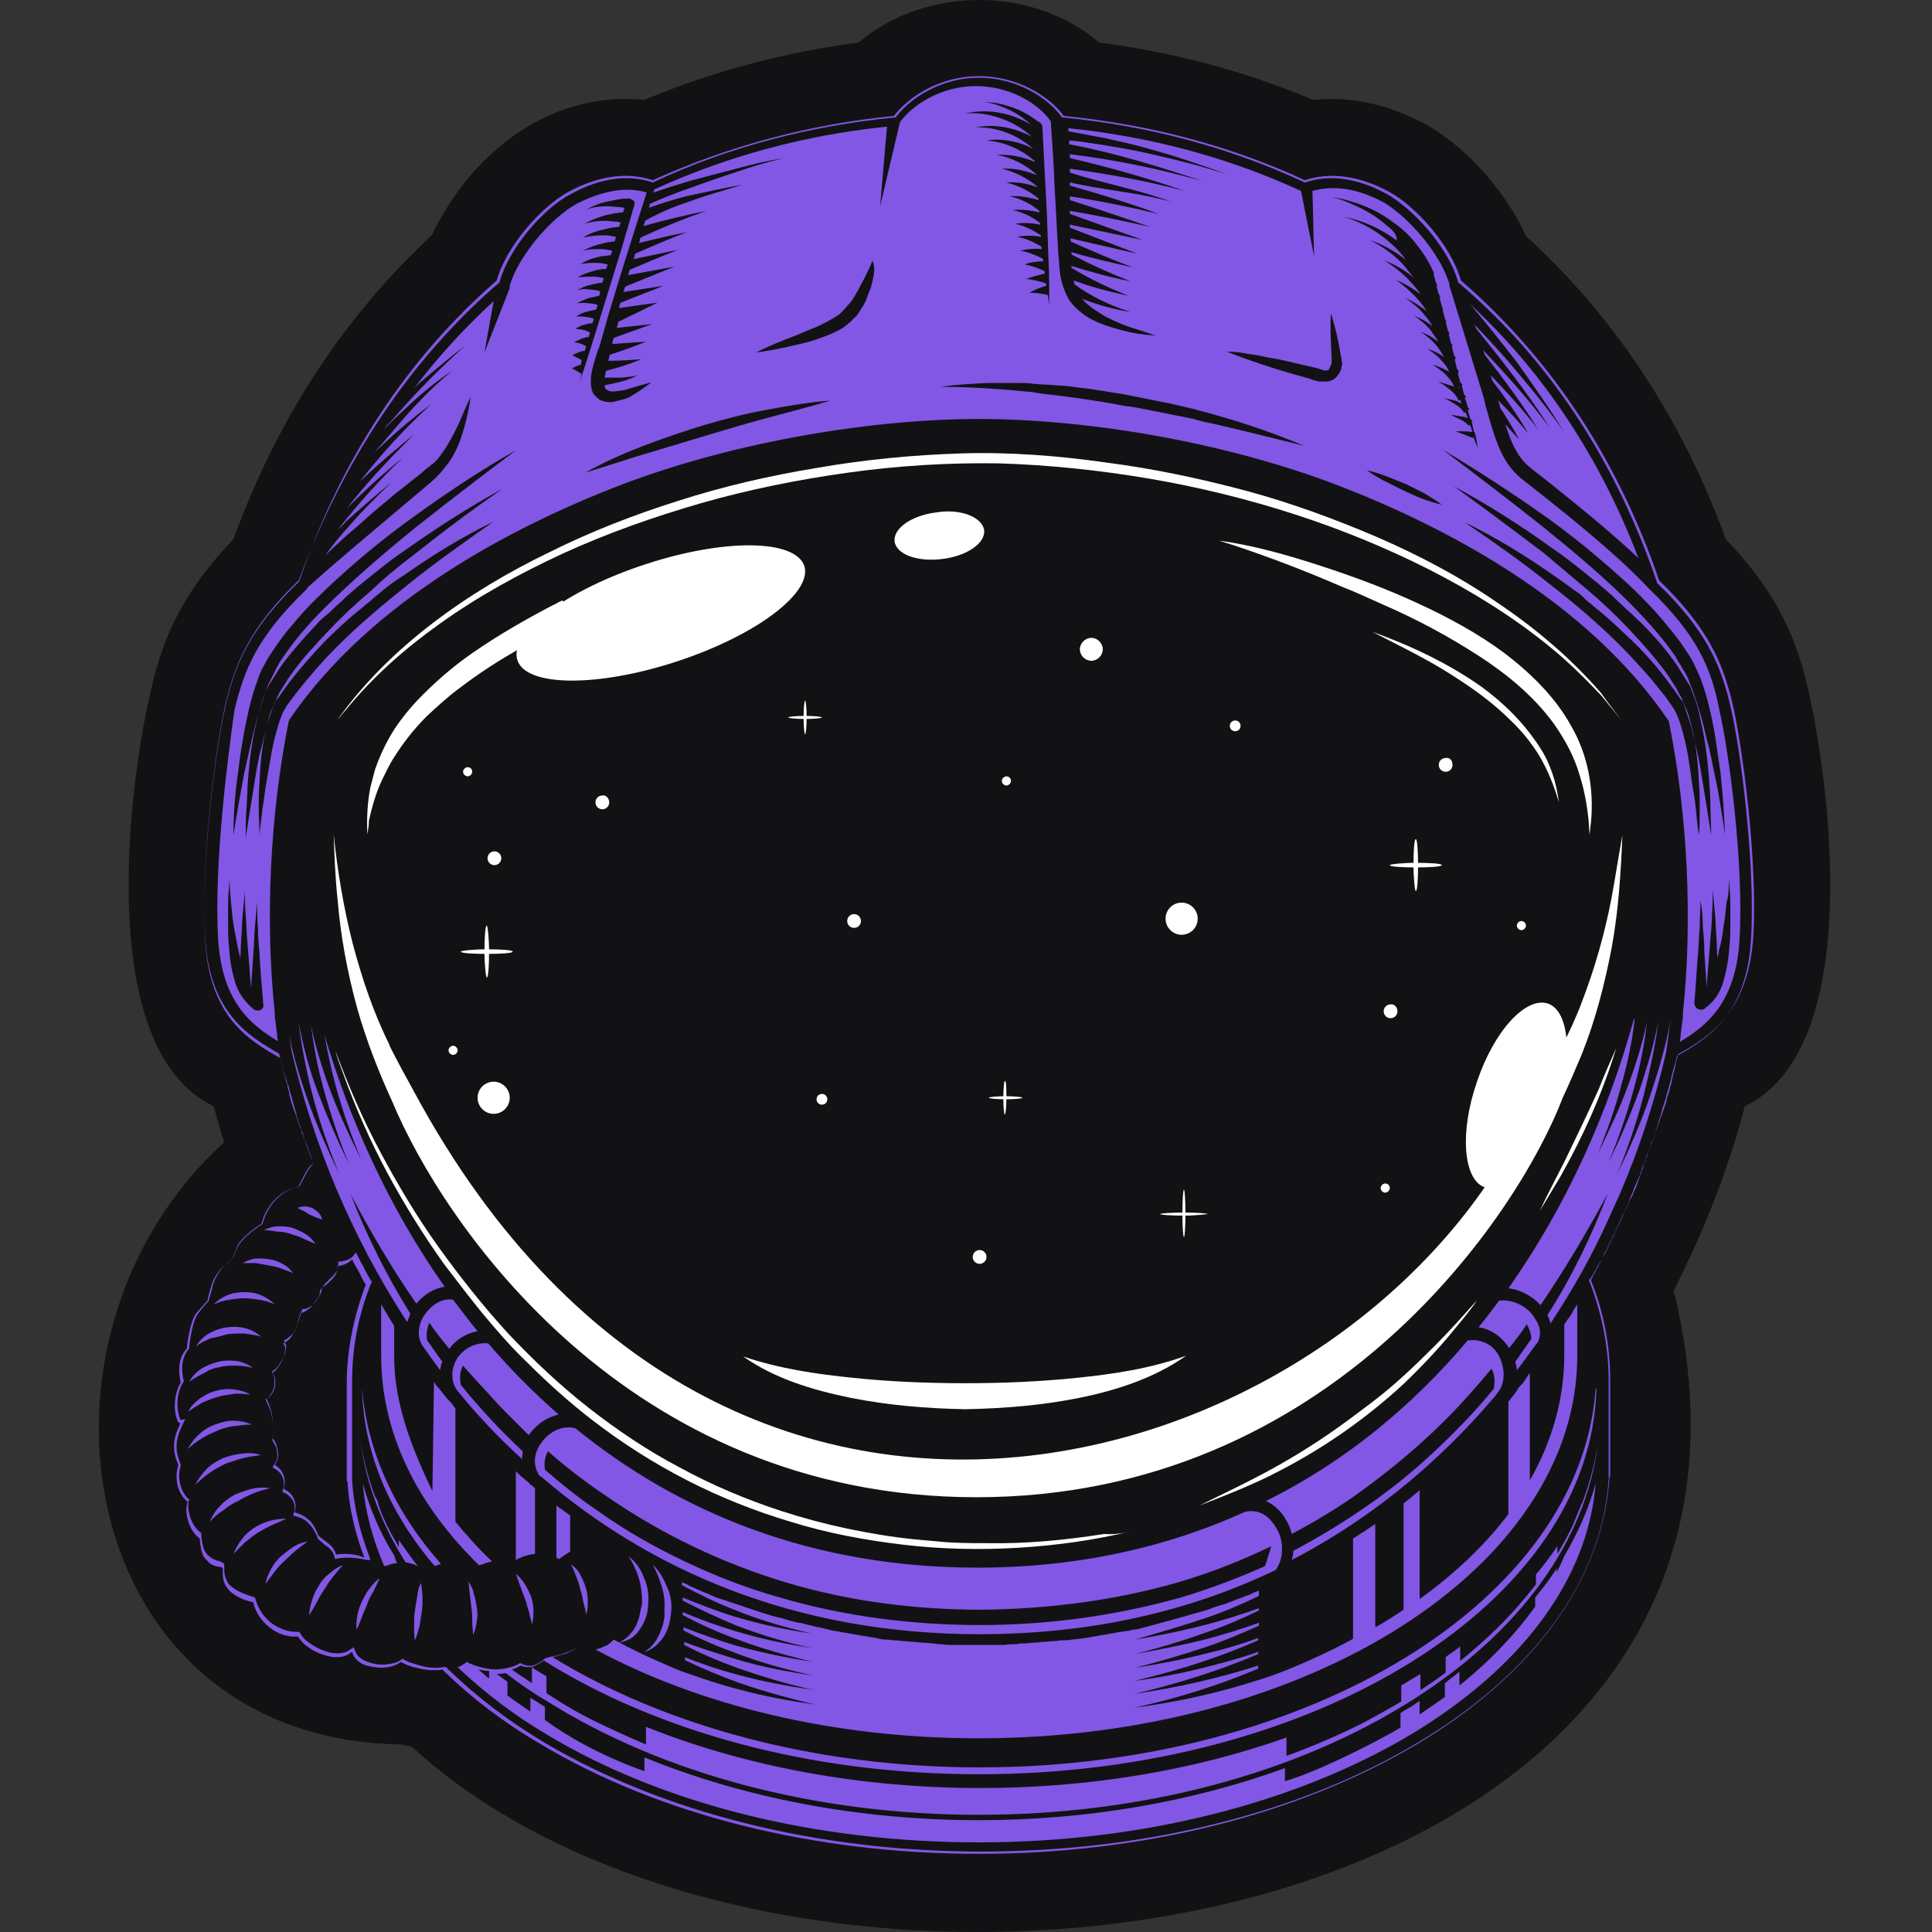
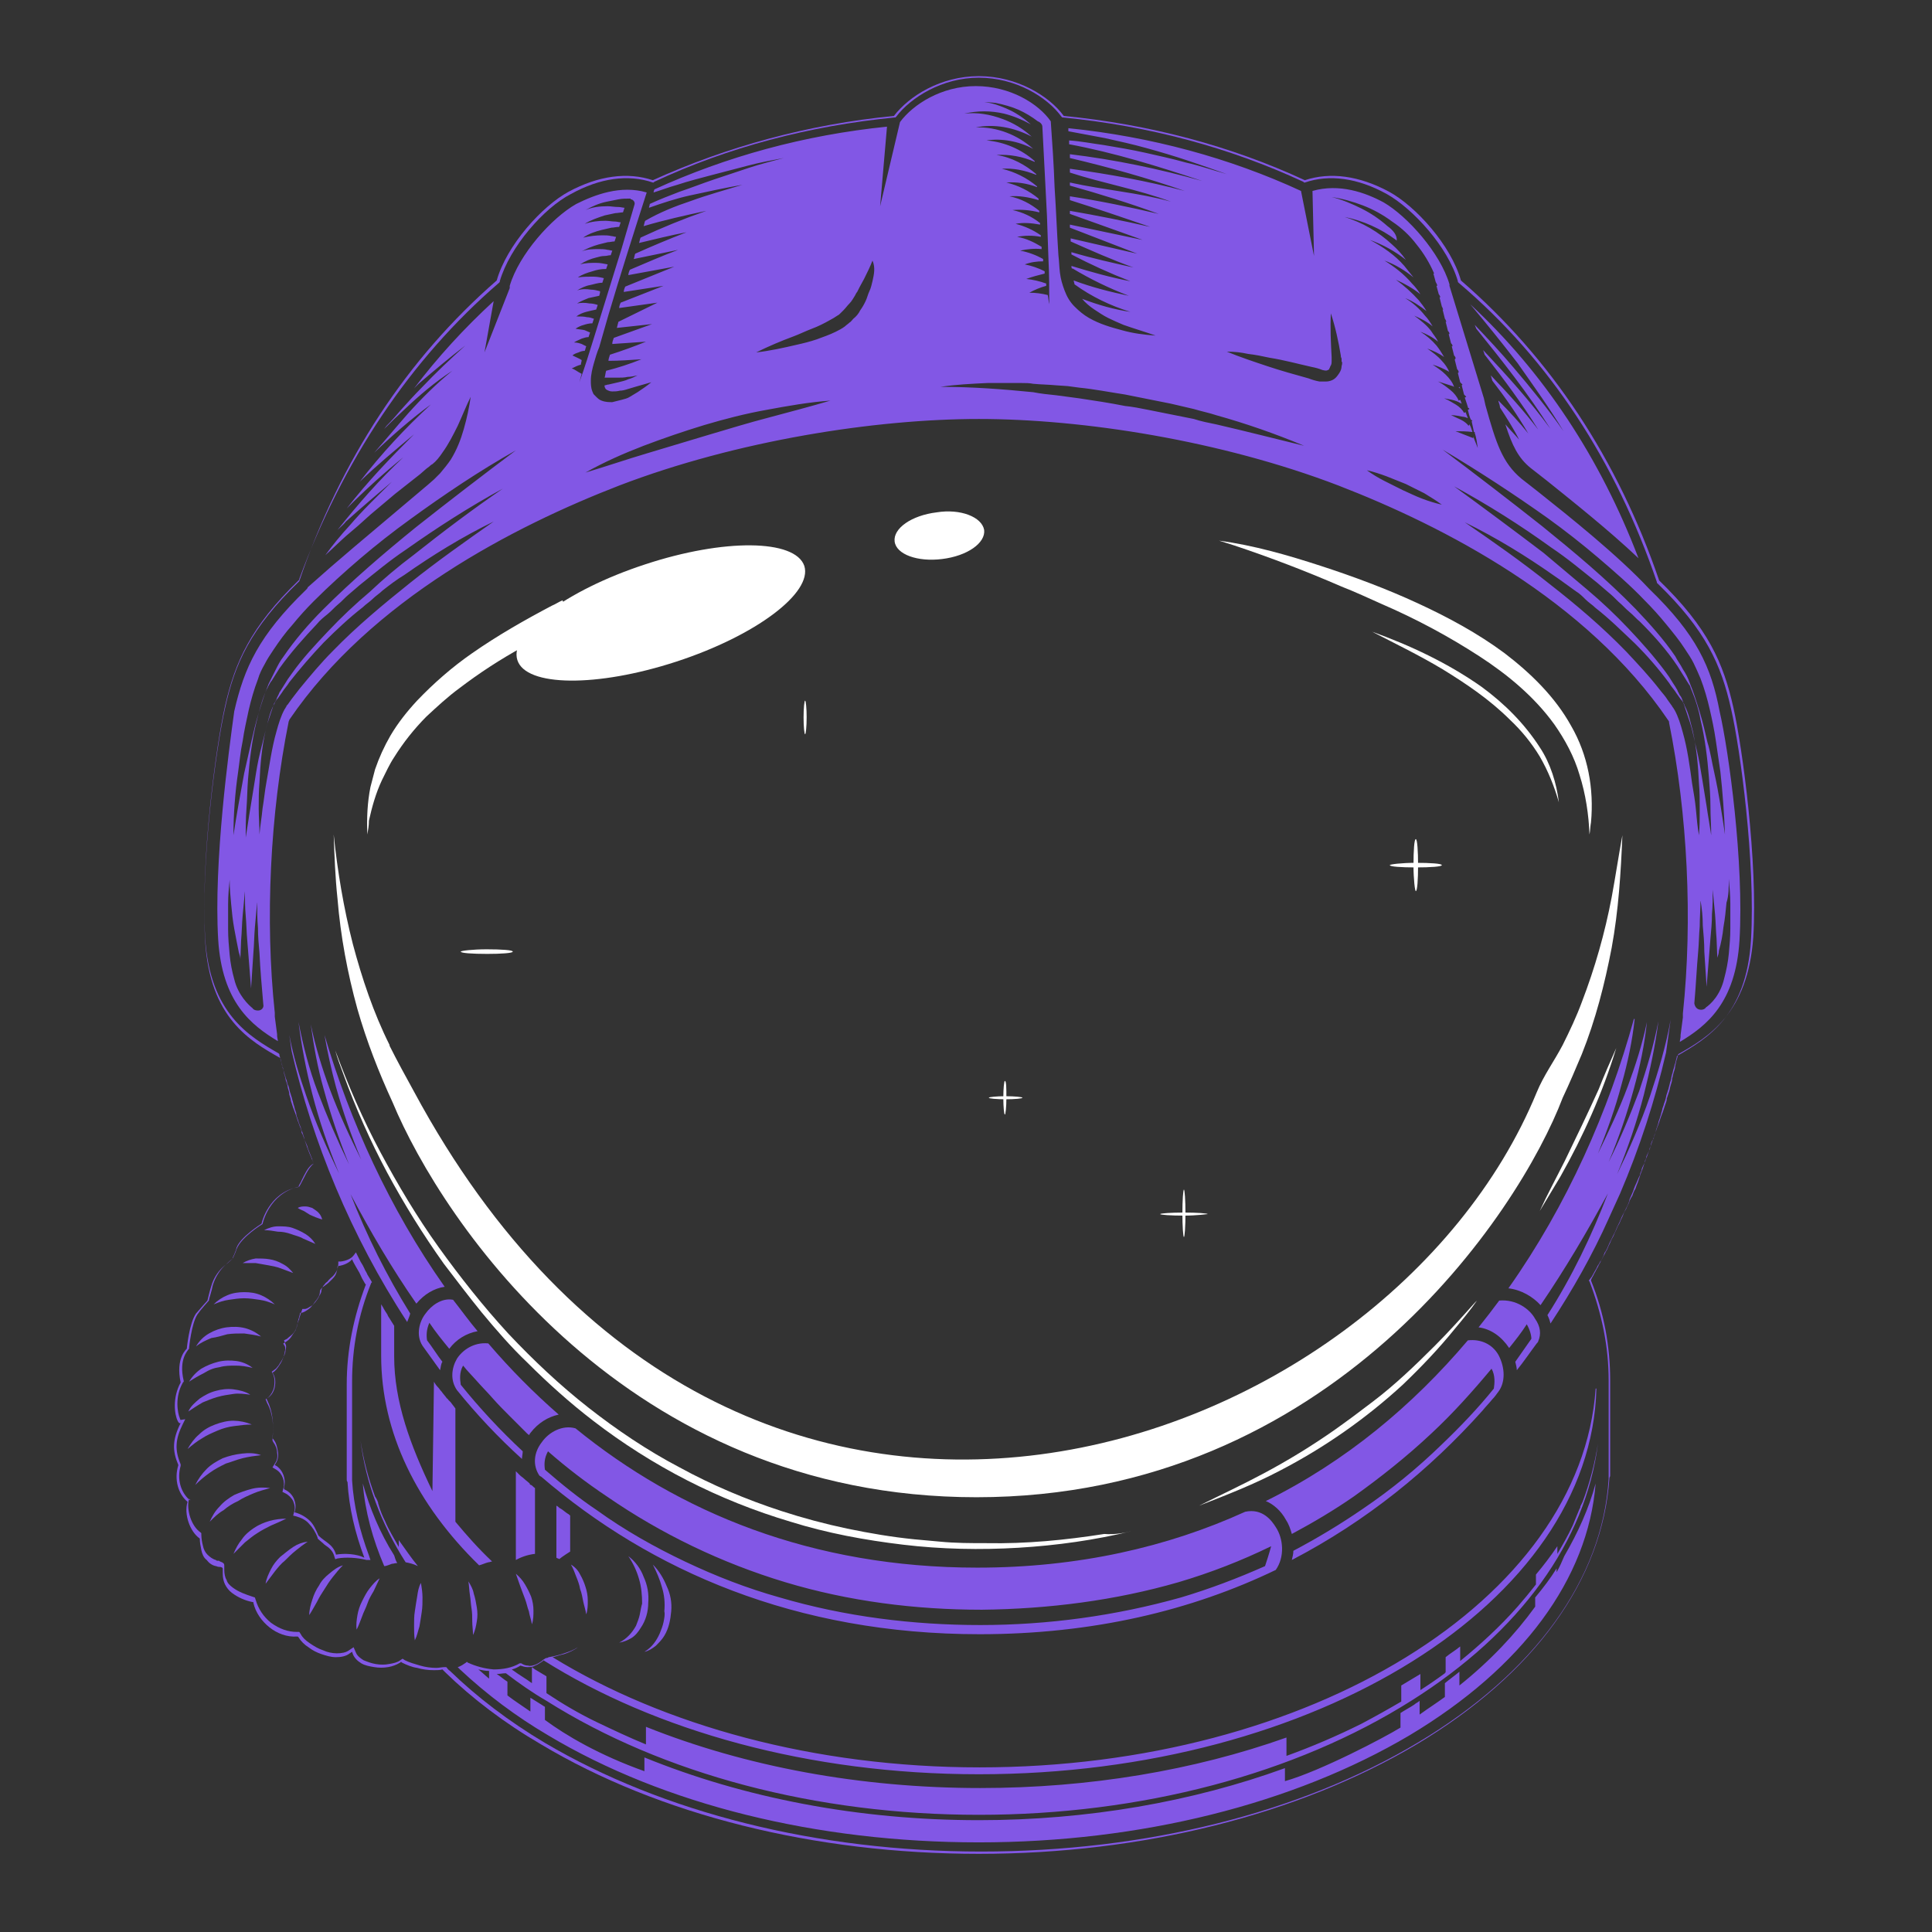
<svg xmlns="http://www.w3.org/2000/svg" width="176" height="176" viewBox="0 0 176 176" fill="none">
  <rect x="0" y="0" width="176" height="176" fill="#333333" stroke="none" />
-   <path d="M164.74 62.916C163.694 58.246 161.951 54.063 157.211 49.113C153.237 38.168 147.102 28.896 139.016 21.507C136.994 17.045 133.16 13.141 129.883 11.328C126.467 9.516 123.191 8.749 119.635 9.098C113.5 6.518 107.017 4.775 100.116 3.869C94.12 -1.29 84.291 -1.29 78.226 3.869C71.394 4.775 64.841 6.519 58.706 9.098C50.48 8.261 43.16 13.49 39.326 21.437C31.308 28.897 25.244 38.168 21.27 49.113C16.53 54.063 14.787 58.246 13.74 62.916C11.789 71.143 8.512 95.542 19.457 100.771C19.737 101.747 20.085 103.071 20.433 104.047C0.635 122.033 6.91 158.424 36.467 158.912L37.513 159.121C72.3 191.049 167.249 177.943 152.47 117.572C155.189 112.204 157.42 106.627 158.954 100.771C169.968 95.472 166.622 71.142 164.74 62.916V62.916Z" fill="#121214" />
  <path d="M19.805 127.262C20.293 127.122 20.781 127.053 21.268 126.983C21.756 126.913 22.244 126.983 22.802 127.053C22.384 126.774 21.826 126.634 21.268 126.565C20.711 126.495 20.153 126.565 19.665 126.704C19.107 126.843 18.619 127.122 18.201 127.401C17.783 127.75 17.365 128.098 17.155 128.586C17.574 128.307 17.992 128.029 18.48 127.75C18.829 127.61 19.317 127.401 19.805 127.262V127.262ZM20.013 124.543C20.501 124.404 20.989 124.404 21.477 124.404C21.965 124.404 22.453 124.473 23.01 124.613C22.592 124.264 22.034 124.055 21.547 123.985C20.989 123.916 20.431 123.916 19.873 124.055C19.335 124.191 18.819 124.402 18.34 124.682C17.884 124.988 17.502 125.394 17.224 125.868C17.65 125.586 18.093 125.33 18.549 125.101C19.107 124.752 19.525 124.613 20.013 124.543V124.543ZM20.712 121.545C21.2 121.475 21.688 121.475 22.246 121.475C22.734 121.545 23.292 121.615 23.78 121.754C23.356 121.391 22.856 121.129 22.316 120.987C21.758 120.848 21.2 120.848 20.643 120.917C20.077 120.997 19.532 121.187 19.039 121.475C18.546 121.759 18.137 122.167 17.854 122.66C18.272 122.312 18.76 122.103 19.248 121.893C19.736 121.824 20.224 121.684 20.712 121.545V121.545ZM19.804 130.329C20.292 130.116 20.809 129.976 21.338 129.911C21.895 129.841 22.384 129.771 22.941 129.771C22.411 129.549 21.843 129.431 21.268 129.423C20.71 129.423 20.153 129.562 19.595 129.771C19.037 129.98 18.549 130.259 18.131 130.678C17.713 131.026 17.364 131.514 17.085 132.002C17.503 131.654 17.922 131.305 18.41 131.026C18.828 130.747 19.316 130.538 19.804 130.329V130.329ZM22.245 118.269C22.733 118.269 23.151 118.339 23.64 118.408C24.128 118.478 24.546 118.618 25.034 118.827C24.673 118.47 24.247 118.186 23.779 117.99C23.291 117.781 22.803 117.711 22.245 117.711C21.757 117.711 21.2 117.781 20.712 117.99C20.244 118.186 19.818 118.47 19.457 118.827C19.945 118.618 20.363 118.478 20.851 118.408C21.339 118.339 21.757 118.269 22.245 118.269V118.269ZM26.498 112.413C26.847 112.552 27.265 112.622 27.613 112.831C27.962 112.97 28.38 113.18 28.729 113.319C28.501 112.951 28.191 112.641 27.823 112.413C27.449 112.185 27.051 111.998 26.637 111.855C26.219 111.716 25.801 111.716 25.313 111.716C24.895 111.716 24.476 111.855 24.058 112.064C24.476 112.064 24.895 112.134 25.313 112.204C25.731 112.204 26.08 112.273 26.498 112.413V112.413ZM23.081 136.046C23.569 135.836 24.127 135.697 24.615 135.558C24.057 135.488 23.499 135.488 22.942 135.627C22.394 135.771 21.857 135.958 21.338 136.185C20.85 136.464 20.362 136.812 20.014 137.231C19.595 137.649 19.317 138.137 19.107 138.625C19.526 138.207 19.874 137.858 20.362 137.579C20.76 137.236 21.206 136.955 21.687 136.743C22.105 136.464 22.593 136.255 23.081 136.046V136.046ZM25.522 141.832C25.173 142.18 24.894 142.529 24.685 142.947C24.475 143.366 24.267 143.784 24.197 144.272C24.476 143.923 24.755 143.505 25.034 143.156C25.312 142.808 25.591 142.459 25.94 142.18C26.219 141.902 26.567 141.553 26.916 141.274C27.275 140.978 27.647 140.699 28.031 140.438C27.558 140.495 27.104 140.662 26.707 140.926C26.288 141.204 25.87 141.553 25.522 141.832V141.832ZM29.076 144.411C28.798 144.817 28.586 145.264 28.448 145.736C28.309 146.154 28.17 146.642 28.17 147.13C28.448 146.712 28.658 146.294 28.867 145.945C29.076 145.527 29.285 145.178 29.564 144.76C29.774 144.411 30.052 143.993 30.331 143.645C30.61 143.296 30.889 142.947 31.237 142.599C30.749 142.738 30.401 143.017 29.982 143.366C29.634 143.645 29.285 143.993 29.076 144.411V144.411ZM28.24 110.67L28.728 110.879C28.937 110.949 29.076 111.018 29.355 111.088C29.285 110.879 29.215 110.67 29.006 110.461C28.867 110.321 28.658 110.182 28.449 110.043C28.239 109.973 28.03 109.903 27.821 109.903C27.612 109.903 27.333 109.903 27.124 110.043C27.334 110.182 27.543 110.252 27.682 110.321L28.24 110.67V110.67ZM26.079 138.346C25.591 138.346 25.033 138.416 24.545 138.555C24.057 138.695 23.569 138.904 23.151 139.183C22.732 139.462 22.314 139.81 22.035 140.229C21.687 140.647 21.478 141.065 21.268 141.553L22.314 140.507C22.663 140.229 23.081 139.88 23.43 139.671C23.848 139.392 24.266 139.183 24.684 138.974C25.172 138.765 25.66 138.555 26.079 138.346V138.346ZM22.106 132.839C22.664 132.699 23.222 132.629 23.779 132.56C23.222 132.351 22.594 132.351 22.037 132.42C21.441 132.485 20.855 132.626 20.294 132.839C19.736 133.117 19.248 133.396 18.83 133.814C18.405 134.242 18.052 134.737 17.784 135.278C18.202 134.86 18.621 134.512 19.109 134.163C19.597 133.814 20.015 133.605 20.573 133.327C21.061 133.187 21.549 132.978 22.106 132.839V132.839ZM133.716 122.103C128.696 128.029 122.631 133.118 115.311 136.743C116.009 137.022 116.706 137.649 117.124 138.416C117.403 138.834 117.542 139.253 117.682 139.741C119.634 138.695 121.516 137.58 123.328 136.325C125.768 134.582 128.139 132.7 130.369 130.608C132.321 128.796 134.134 126.774 135.877 124.683C136.225 125.31 136.156 126.007 136.086 126.495C134.622 128.308 133.019 129.981 131.345 131.584C129.128 133.743 126.726 135.703 124.165 137.44C122.126 138.84 120.008 140.12 117.821 141.274C117.821 141.553 117.751 141.832 117.682 142.111C124.514 138.556 130.23 133.885 135.04 128.517C135.319 128.168 135.668 127.82 135.947 127.471C136.156 127.262 136.295 127.053 136.504 126.774C137.132 125.937 137.132 124.613 136.504 123.428C135.947 122.452 134.901 121.964 133.716 122.103V122.103Z" fill="#8257E5" />
-   <path d="M55.01 149.988C54.801 150.128 54.523 150.197 54.244 150.267C63.724 155.356 75.854 158.354 89.17 158.354C119.217 158.354 143.686 142.738 143.686 123.497V118.826C143.616 118.896 143.616 118.966 143.546 119.035C143.407 119.245 143.268 119.454 143.198 119.663C143.058 119.802 142.989 120.011 142.849 120.151C142.71 120.29 142.64 120.499 142.501 120.639V123.427C142.501 127.471 141.385 131.305 139.364 134.86V125.1C139.224 125.24 139.155 125.379 139.015 125.588C138.876 125.798 138.736 126.007 138.527 126.216C138.388 126.355 138.248 126.495 138.179 126.704C138.039 126.913 137.9 127.052 137.76 127.262L137.691 127.331C137.621 127.401 137.551 127.54 137.481 127.61L137.412 127.68V137.928C135.32 140.716 132.532 143.365 129.325 145.666V135.767C129.186 135.836 129.116 135.976 128.976 136.045C128.837 136.185 128.628 136.324 128.488 136.464C128.279 136.603 128.07 136.812 127.861 136.952V146.642C127.024 147.2 126.188 147.757 125.282 148.245V138.834C125.212 138.904 125.142 138.904 125.072 138.973L124.445 139.392C124.306 139.531 124.096 139.601 123.887 139.74L123.26 140.159V149.291C121.796 150.128 117.474 152.219 114.615 153.055C110.936 154.237 107.156 155.078 103.322 155.565C107.19 154.74 110.972 153.549 114.615 152.01V151.731C110.921 152.916 107.156 153.753 103.322 154.31C107.226 153.404 110.99 152.219 114.615 150.685V150.476C113.082 151.034 111.478 151.452 109.875 151.87C107.719 152.422 105.53 152.842 103.322 153.125C105.489 152.627 107.629 152.022 109.736 151.313C111.39 150.758 113.018 150.13 114.615 149.43V149.221C113.088 149.781 111.529 150.247 109.945 150.616C107.784 151.173 105.553 151.592 103.392 151.94C105.551 151.386 107.69 150.759 109.805 150.058C111.478 149.5 113.082 148.803 114.685 148.106V147.827C113.149 148.379 111.59 148.867 110.014 149.291C107.853 149.849 105.622 150.267 103.392 150.685C105.553 150.128 107.714 149.5 109.805 148.733C111.478 148.176 113.082 147.478 114.685 146.712V146.502C113.149 147.054 111.59 147.542 110.014 147.966C107.831 148.538 105.621 149.003 103.392 149.361C105.553 148.733 107.714 148.106 109.805 147.409C111.478 146.851 113.082 146.154 114.685 145.387V144.899C114.546 144.969 114.476 144.969 114.337 145.038C114.127 145.108 113.918 145.248 113.709 145.317C113.43 145.387 113.221 145.526 112.942 145.596C112.733 145.666 112.524 145.736 112.245 145.875C111.966 145.945 111.757 146.084 111.478 146.154C111.269 146.224 110.99 146.293 110.781 146.363C110.502 146.433 110.293 146.572 110.014 146.642C109.805 146.712 109.526 146.781 109.317 146.851C109.038 146.921 108.829 146.99 108.55 147.06C108.341 147.13 108.062 147.2 107.853 147.269C107.574 147.339 107.365 147.409 107.086 147.478C106.808 147.548 106.598 147.618 106.32 147.688C106.041 147.757 105.832 147.827 105.553 147.897C105.274 147.966 105.065 148.036 104.786 148.106C104.507 148.176 104.298 148.245 104.019 148.315C103.74 148.385 103.531 148.454 103.252 148.454C102.973 148.524 102.764 148.594 102.485 148.594C102.207 148.664 101.928 148.664 101.649 148.733C101.37 148.803 101.161 148.803 100.882 148.873C100.603 148.942 100.324 148.942 100.045 149.012C99.766 149.082 99.557 149.082 99.278 149.152C99 149.221 98.651 149.221 98.372 149.291C98.093 149.291 97.884 149.361 97.605 149.361C97.327 149.43 96.978 149.43 96.699 149.43C96.49 149.43 96.211 149.5 96.002 149.5C95.653 149.5 95.375 149.57 95.026 149.57C94.816 149.57 94.538 149.64 94.329 149.64C93.98 149.64 93.632 149.709 93.283 149.709C93.074 149.709 92.865 149.709 92.656 149.779C92.237 149.779 91.889 149.779 91.471 149.849H86.87C86.521 149.849 86.103 149.849 85.754 149.779C85.545 149.779 85.266 149.779 85.057 149.709C84.708 149.709 84.36 149.64 84.011 149.64C83.733 149.64 83.523 149.57 83.245 149.57C82.965 149.57 82.617 149.5 82.338 149.5C82.059 149.5 81.781 149.43 81.571 149.43C81.293 149.43 81.014 149.361 80.665 149.361C80.386 149.361 80.107 149.291 79.828 149.221C79.55 149.152 79.271 149.152 78.992 149.082C78.713 149.012 78.434 149.012 78.155 148.942C77.877 148.873 77.667 148.873 77.389 148.803C77.109 148.733 76.831 148.733 76.552 148.664C76.273 148.594 76.064 148.594 75.785 148.524L74.949 148.315C74.739 148.245 74.461 148.245 74.251 148.176L73.415 147.966C73.205 147.897 72.927 147.827 72.718 147.827L71.881 147.618C71.672 147.548 71.463 147.478 71.184 147.409L70.347 147.2C70.138 147.13 69.929 147.06 69.65 146.99C69.372 146.921 69.093 146.781 68.814 146.712L68.186 146.502C67.908 146.433 67.629 146.293 67.35 146.224L66.723 146.014C66.443 145.945 66.165 145.805 65.886 145.736L65.259 145.526C64.979 145.387 64.701 145.317 64.492 145.178C64.282 145.108 64.073 145.038 63.934 144.969C63.655 144.829 63.446 144.76 63.167 144.62C62.968 144.556 62.78 144.462 62.609 144.341C62.469 144.272 62.261 144.202 62.121 144.132V144.411C63.725 145.248 65.398 146.084 67.071 146.712C69.301 147.618 71.533 148.245 73.903 148.803C71.533 148.454 69.233 147.966 66.932 147.269C65.328 146.781 63.725 146.154 62.192 145.526V145.805C63.808 146.642 65.459 147.41 67.141 148.106C69.371 148.942 71.602 149.64 73.973 150.128C71.603 149.779 69.302 149.291 67.001 148.594C65.398 148.106 63.794 147.548 62.191 146.851V147.13C63.794 147.966 65.468 148.733 67.211 149.361C69.441 150.197 71.672 150.825 74.042 151.382C71.691 151.036 69.363 150.547 67.071 149.918C65.447 149.423 63.842 148.865 62.261 148.245V148.524C63.864 149.361 65.537 150.058 67.281 150.685C69.511 151.522 71.811 152.149 74.112 152.637C71.742 152.289 69.442 151.87 67.141 151.173C65.537 150.685 63.934 150.197 62.331 149.57V149.849C63.934 150.685 65.607 151.382 67.35 152.01C69.58 152.777 71.881 153.474 74.182 153.962C71.812 153.613 69.511 153.195 67.21 152.567C65.573 152.138 63.967 151.603 62.4 150.964V151.243C64.037 152.024 65.713 152.722 67.42 153.334C69.65 154.101 71.95 154.729 74.251 155.286C71.881 154.938 69.581 154.519 67.281 153.892C65.607 153.474 64.004 152.916 62.401 152.358C61.981 152.219 61.494 152.01 61.006 151.801C60.866 151.731 60.657 151.661 60.518 151.592C60.448 151.592 60.448 151.522 60.378 151.522C58.857 150.874 57.368 150.153 55.917 149.361C55.499 149.779 55.289 149.918 55.011 149.988H55.01Z" fill="#8257E5" />
  <path d="M60.45 147.757C60.38 148.106 60.24 148.455 60.1 148.803C59.822 149.431 59.403 150.058 58.706 150.476C59.055 150.407 59.403 150.197 59.752 149.919C60.031 149.64 60.31 149.361 60.519 149.012C60.937 148.315 61.077 147.548 61.146 146.782C61.218 145.991 61.073 145.196 60.728 144.481C60.449 143.784 60.031 143.087 59.473 142.529C59.822 143.226 60.1 143.854 60.31 144.62C60.519 145.318 60.589 146.015 60.519 146.782C60.589 147.06 60.519 147.409 60.449 147.757H60.45ZM136.574 118.478C135.964 119.304 135.336 120.118 134.692 120.918C135.807 121.057 136.783 121.755 137.48 122.8C138.038 122.103 138.596 121.406 139.084 120.639C139.363 121.127 139.502 121.615 139.502 121.964L138.038 124.055C138.108 124.334 138.178 124.613 138.178 124.822C138.805 124.055 139.363 123.219 139.99 122.382C140.06 122.312 140.13 122.243 140.13 122.173C140.408 121.545 140.339 120.848 139.851 120.151C139.363 119.245 138.108 118.339 136.574 118.478V118.478ZM37.371 119.663C35.228 116.213 33.408 112.573 31.934 108.788C33.746 112.204 35.698 115.55 37.929 118.757C38.626 117.92 39.532 117.362 40.509 117.223C35.489 110.112 31.864 102.095 29.563 94.287C29.838 95.882 30.187 97.464 30.609 99.027C31.24 101.28 32.008 103.491 32.909 105.65C31.864 103.559 30.888 101.468 30.051 99.237C29.354 97.355 28.727 95.333 28.309 93.311C28.587 95.333 28.936 97.285 29.494 99.237C30.124 101.558 30.892 103.839 31.794 106.069C30.741 103.906 29.787 101.696 28.936 99.446C28.169 97.424 27.611 95.263 27.193 93.102C27.472 95.332 27.89 97.494 28.448 99.655C29.075 102.095 29.912 104.535 30.888 106.905C29.773 104.605 28.727 102.235 27.89 99.795C27.263 97.982 26.705 96.169 26.357 94.287L26.566 95.751C28.448 103.908 31.934 112.552 37.093 120.43C37.163 120.221 37.302 119.942 37.371 119.663V119.663ZM142.431 39.284C141.036 37.262 139.433 35.31 137.83 33.428C136.714 32.103 135.529 30.848 134.344 29.593L134.483 29.942C136.854 32.87 139.224 35.868 141.246 39.074C139.363 36.495 137.272 34.194 135.111 31.894L135.25 32.312C136.993 34.543 138.666 36.774 140.13 39.144C138.806 37.401 137.342 35.798 135.808 34.194L135.947 34.682C137.133 36.216 138.248 37.82 139.224 39.492C138.387 38.447 137.481 37.471 136.505 36.495V36.565C136.575 36.774 136.645 36.983 136.645 37.123C137.272 38.099 137.899 39.074 138.387 40.05C137.969 39.562 137.551 39.144 137.133 38.656C137.76 40.608 138.318 41.724 139.433 42.63C139.782 42.909 140.339 43.327 141.036 43.885C143.198 45.627 146.544 48.277 149.263 50.856C145.777 41.723 140.618 33.916 133.926 27.711C135.405 29.469 136.846 31.259 138.248 33.079C139.712 35.17 141.176 37.192 142.431 39.284V39.284ZM58.286 147.06C58.216 147.409 58.076 147.758 57.937 148.106C57.589 148.734 57.101 149.291 56.403 149.64C56.822 149.57 57.17 149.431 57.519 149.222C57.867 149.012 58.146 148.664 58.355 148.315C58.843 147.618 59.053 146.782 59.053 146.015C59.125 145.202 58.98 144.384 58.634 143.644C58.358 142.897 57.874 142.244 57.24 141.762C57.676 142.402 58.005 143.109 58.216 143.854C58.426 144.551 58.495 145.318 58.495 146.084C58.425 146.294 58.355 146.712 58.285 147.06H58.286ZM33.678 144.69C33.398 145.038 33.19 145.457 32.98 145.875C32.779 146.27 32.638 146.693 32.562 147.13C32.492 147.548 32.422 148.036 32.492 148.454C32.702 148.036 32.841 147.618 32.98 147.269C33.12 146.851 33.329 146.502 33.468 146.084C33.608 145.666 33.817 145.317 34.026 144.969C34.236 144.55 34.375 144.202 34.584 143.784C34.235 143.993 33.956 144.341 33.677 144.69H33.678ZM48.736 135.557C48.596 135.488 48.526 135.348 48.387 135.279C48.317 135.279 48.247 135.209 48.247 135.139C48.108 135 47.899 134.86 47.76 134.721C47.62 134.582 47.481 134.512 47.342 134.372L46.993 134.024V142.111C47.531 141.812 48.124 141.622 48.736 141.553V135.557V135.557ZM38.767 119.663C38.209 120.36 37.86 121.615 38.487 122.591C39.046 123.358 39.534 124.055 40.091 124.822C40.161 124.543 40.161 124.264 40.301 124.055C39.812 123.428 39.394 122.731 38.906 122.103C38.836 121.685 38.836 121.127 39.116 120.5C39.673 121.336 40.3 122.103 40.928 122.87C41.554 122.028 42.476 121.455 43.508 121.267C42.74 120.36 42.043 119.384 41.276 118.408C40.231 118.199 39.255 118.966 38.766 119.663H38.767ZM113.428 137.719C106.387 140.926 98.231 142.808 89.028 142.808C73.971 142.808 61.841 137.789 52.429 130.12C51.244 129.772 49.989 130.469 49.362 131.375C48.595 132.351 48.525 133.536 49.152 134.443C49.222 134.443 49.222 134.512 49.292 134.512C59.262 143.087 72.507 148.873 89.238 148.873C99.555 148.873 108.548 146.712 116.217 143.017C117.053 141.832 116.914 140.159 116.217 139.113C115.868 138.556 115.032 137.371 113.428 137.719ZM115.241 142.669C112.731 143.784 110.152 144.76 107.572 145.527C104.598 146.361 101.57 146.99 98.51 147.409C95.46 147.826 92.386 148.036 89.308 148.037C83.173 148.037 76.968 147.27 71.043 145.527C68.045 144.69 65.187 143.575 62.398 142.25C59.61 140.926 56.891 139.392 54.381 137.58C52.708 136.464 51.174 135.209 49.641 133.885C49.571 133.397 49.571 132.839 49.92 132.212C51.618 133.698 53.411 135.072 55.287 136.325C60.264 139.755 65.744 142.389 71.531 144.133C77.317 145.876 83.382 146.642 89.447 146.642C95.512 146.573 101.577 145.806 107.363 144.133C110.262 143.278 113.083 142.182 115.799 140.856C115.59 141.623 115.38 142.25 115.241 142.669V142.669ZM44.483 122.382C43.158 122.242 42.113 123.009 41.625 123.776C41.137 124.613 40.997 125.728 41.625 126.634C43.435 128.875 45.416 130.973 47.55 132.908C47.55 132.699 47.62 132.42 47.62 132.211C45.596 130.326 43.709 128.299 41.973 126.146C41.903 125.658 41.833 125.031 42.183 124.403C42.322 124.543 42.461 124.752 42.601 124.891L43.367 125.728C43.855 126.286 44.413 126.843 44.901 127.401C45.389 127.959 45.947 128.516 46.435 129.004L48.038 130.608C48.108 130.678 48.178 130.678 48.178 130.747C48.248 130.678 48.248 130.608 48.318 130.538C49.014 129.632 49.92 129.074 50.897 128.865C48.604 126.863 46.461 124.696 44.483 122.382V122.382ZM47.83 144.342C47.611 143.97 47.327 143.64 46.993 143.366C47.133 143.784 47.272 144.133 47.411 144.551C47.551 144.899 47.691 145.318 47.83 145.666C47.97 146.015 48.039 146.433 48.178 146.782C48.248 147.2 48.388 147.548 48.458 147.967C48.597 147.548 48.597 147.13 48.597 146.712C48.597 146.294 48.527 145.875 48.387 145.457C48.23 145.072 48.043 144.699 47.83 144.342V144.342ZM52.011 142.529C52.221 142.878 52.36 143.296 52.499 143.644C52.639 143.993 52.779 144.342 52.848 144.76C52.988 145.108 53.057 145.527 53.127 145.875C53.197 146.224 53.336 146.642 53.406 147.06C53.545 146.642 53.545 146.224 53.545 145.806C53.545 145.387 53.475 144.969 53.335 144.551C53.215 144.162 53.052 143.787 52.848 143.435C52.665 143.057 52.374 142.741 52.011 142.529ZM51.941 141.344V138.067C51.862 137.981 51.768 137.91 51.663 137.858C51.453 137.719 51.244 137.509 50.966 137.37C50.886 137.284 50.791 137.213 50.686 137.161V141.901C50.756 141.971 50.896 141.971 50.966 142.041C50.896 142.041 51.384 141.692 51.941 141.344ZM24.475 115.271C24.824 115.341 25.242 115.41 25.59 115.55C25.939 115.689 26.357 115.829 26.706 115.968C26.427 115.62 26.148 115.341 25.73 115.132C25.364 114.92 24.962 114.778 24.545 114.713C24.126 114.644 23.708 114.644 23.29 114.644C22.873 114.709 22.471 114.851 22.105 115.062H23.29C23.708 115.132 24.057 115.201 24.475 115.271V115.271Z" fill="#8257E5" />
  <path d="M89.239 161.003C74.181 161.003 60.447 157.169 50.339 150.964C50.687 150.894 51.036 150.755 51.385 150.685C51.803 150.546 52.291 150.337 52.639 150.058C52.221 150.337 51.803 150.476 51.384 150.616C50.93 150.772 50.464 150.889 49.99 150.964L49.85 151.034C49.781 151.034 49.711 151.034 49.642 151.104C49.502 151.173 49.432 151.243 49.362 151.313C49.154 151.452 48.945 151.592 48.735 151.661C48.526 151.731 48.317 151.801 48.108 151.731C47.898 151.731 47.69 151.661 47.481 151.522H47.341C46.644 151.94 45.807 152.08 44.971 152.08C44.15 152.011 43.348 151.799 42.601 151.452L42.531 151.382L42.461 151.452C42.252 151.592 41.973 151.801 41.694 151.87L41.904 152.08C44.347 154.368 47.036 156.379 49.921 158.075C60.517 164.419 74.46 167.835 89.169 167.835C103.879 167.835 117.821 164.349 128.418 158.075C138.666 151.94 144.661 143.853 145.358 135.139C144.731 137.44 143.755 139.601 142.5 141.762C142.291 142.25 142.082 142.738 141.803 143.226V142.877C141.245 143.784 140.548 144.69 139.851 145.526V146.363C138.038 148.873 135.738 151.313 132.949 153.543V152.289C132.531 152.637 132.043 152.986 131.625 153.334V154.589C130.858 155.147 130.091 155.635 129.324 156.193V154.938C129.185 155.077 128.975 155.147 128.836 155.286C128.418 155.565 127.999 155.774 127.581 156.053V157.378C126.117 158.284 120.261 161.351 117.054 162.258V161.073C108.619 164.14 99.068 165.813 89.169 165.813C78.224 165.813 67.767 163.791 58.704 160.097V161.351C54.591 159.887 51.524 158.075 49.642 156.681V155.495C49.572 155.426 49.502 155.426 49.432 155.356C49.084 155.147 48.666 154.868 48.317 154.659V155.914C47.62 155.426 46.853 154.938 46.226 154.45V153.195C45.877 152.986 45.598 152.707 45.25 152.498C45.529 152.498 45.807 152.428 46.086 152.428C47.272 153.334 48.456 154.171 49.781 154.938C60.378 161.63 74.39 165.325 89.169 165.325C103.948 165.325 117.961 161.63 128.557 154.938C138.526 148.664 144.452 140.368 145.567 131.514C145.284 133.323 144.816 135.098 144.173 136.812L143.964 137.231C143.964 137.3 143.964 137.37 143.894 137.44C143.685 137.928 143.476 138.485 143.267 138.973C142.848 139.88 142.36 140.716 141.872 141.553V140.856C141.267 141.749 140.615 142.61 139.92 143.435V144.341C139.38 145.029 138.822 145.704 138.247 146.363C136.644 148.176 134.901 149.779 133.019 151.313V149.988C132.601 150.337 132.113 150.616 131.694 150.964V152.358C131.694 152.358 131.625 152.358 131.625 152.428C130.898 152.963 130.154 153.475 129.394 153.962V152.498C128.836 152.846 128.209 153.195 127.651 153.543V155.007C126.458 155.708 125.249 156.382 124.026 157.029C121.807 158.135 119.526 159.113 117.194 159.957V158.284C108.759 161.282 99.208 162.885 89.309 162.885C78.364 162.885 67.907 160.933 58.844 157.308V158.911C57.31 158.284 55.846 157.587 54.382 156.89C52.779 156.123 51.245 155.217 49.782 154.241V152.707L48.735 152.08C48.665 152.01 48.526 151.94 48.457 151.87V153.334C47.899 152.916 47.272 152.568 46.714 152.149C46.714 152.149 46.644 152.149 46.644 152.08C46.923 152.01 47.202 151.87 47.411 151.731C47.62 151.801 47.829 151.87 48.038 151.87C48.318 151.87 48.526 151.87 48.735 151.731C48.945 151.661 49.154 151.522 49.363 151.382C49.433 151.313 49.503 151.313 49.503 151.243C59.68 157.657 73.693 161.63 89.169 161.63C119.913 161.63 144.94 145.945 145.428 126.495H145.358C144.033 145.736 119.355 161.003 89.238 161.003H89.239ZM44.553 152.916C44.204 152.637 43.925 152.358 43.577 152.08C43.925 152.149 44.204 152.219 44.553 152.219V152.916ZM42.671 144.063C42.741 144.481 42.741 144.899 42.811 145.318C42.881 145.736 42.881 146.085 42.95 146.503C43.02 146.921 43.02 147.27 43.02 147.688C43.02 148.106 43.09 148.525 43.09 148.943C43.298 148.525 43.368 148.106 43.438 147.688C43.508 147.27 43.508 146.851 43.438 146.433C43.368 146.015 43.298 145.597 43.159 145.178C43.089 144.76 42.88 144.411 42.671 144.063ZM150.238 53.645C147.379 50.577 142.918 47.022 140.199 44.861C139.502 44.303 138.944 43.885 138.596 43.606C136.853 42.142 136.295 40.399 135.319 36.913L135.18 36.286L132.043 26.038V25.898C131.206 23.041 128.208 19.694 126.047 18.439C124.374 17.533 122.004 16.697 119.564 17.394L119.703 23.319L118.518 17.394C112.035 14.396 104.854 12.444 97.325 11.677V11.957C98.441 12.165 99.556 12.374 100.672 12.584C101.926 12.862 103.181 13.141 104.436 13.49C105.691 13.838 106.876 14.187 108.131 14.605C109.386 15.023 110.571 15.442 111.756 15.86C110.501 15.512 109.316 15.093 108.061 14.814C106.806 14.466 105.552 14.187 104.297 13.908C103.042 13.629 101.787 13.42 100.532 13.211C99.487 13.071 98.441 12.862 97.395 12.793V13.141C101.508 13.908 105.552 15.163 109.525 16.488C105.552 15.372 101.508 14.536 97.465 14.048V14.396C101.02 15.233 104.506 16.209 107.922 17.394C104.506 16.488 101.02 15.86 97.465 15.372V15.721C100.462 16.697 103.669 17.254 106.667 18.37C103.669 17.533 100.602 17.324 97.465 16.627V16.906C100.184 17.673 102.902 18.509 105.552 19.486C102.902 18.858 100.184 18.3 97.465 17.882V18.23C99.905 18.997 102.345 19.834 104.785 20.67C102.345 20.113 99.905 19.625 97.465 19.206V19.486L104.088 21.856L97.465 20.461V20.74L103.6 23.11L97.534 21.716V21.995C99.417 22.831 101.299 23.668 103.251 24.365C101.369 23.947 99.487 23.529 97.604 22.971V23.25V23.18C99.347 24.092 101.139 24.907 102.972 25.62C101.16 25.271 99.417 24.783 97.604 24.226C97.604 24.296 97.604 24.435 97.674 24.505V24.435C99.315 25.424 101.042 26.264 102.833 26.945C101.16 26.595 99.487 26.178 97.813 25.55C97.813 25.69 97.883 25.76 97.883 25.899C99.417 27.014 101.16 27.851 102.972 28.409C101.508 28.199 100.044 27.781 98.58 27.223C98.86 27.572 99.277 27.921 99.696 28.199C100.114 28.479 100.532 28.757 100.95 28.966C101.369 29.176 101.857 29.384 102.345 29.594C103.321 29.942 104.297 30.221 105.273 30.57C104.227 30.5 103.181 30.36 102.205 30.082C101.16 29.802 100.184 29.524 99.208 28.966C98.72 28.687 98.301 28.339 97.883 27.92C97.465 27.502 97.186 27.014 96.977 26.456C96.767 25.899 96.628 25.411 96.558 24.853C96.488 24.295 96.488 23.807 96.419 23.25C96.279 21.158 96.21 19.137 96.07 17.045C96 15.023 95.861 13.002 95.722 11.05C94.607 9.446 92.027 7.843 88.89 7.843C85.753 7.843 83.174 9.516 81.988 11.12L80.176 18.788L80.803 11.538C73.274 12.305 66.163 14.257 59.611 17.254C59.611 17.324 59.541 17.394 59.541 17.534C60.238 17.324 60.935 17.045 61.701 16.836C62.748 16.488 63.863 16.209 64.909 15.93C65.954 15.651 67.069 15.372 68.115 15.093C69.161 14.814 70.277 14.605 71.392 14.396C70.346 14.675 69.231 14.954 68.185 15.302L65.048 16.348C64.002 16.697 62.957 17.115 61.911 17.464C61.005 17.812 60.098 18.161 59.192 18.579C59.192 18.719 59.122 18.789 59.122 18.927C60.308 18.509 61.562 18.091 62.817 17.812C64.421 17.463 66.024 17.115 67.627 16.836C66.024 17.324 64.49 17.742 62.957 18.3C61.493 18.788 60.099 19.346 58.774 20.113C58.704 20.252 58.704 20.392 58.634 20.601C60.517 20.043 62.399 19.625 64.351 19.206C62.312 19.917 60.312 20.731 58.356 21.646C58.286 21.786 58.286 21.926 58.216 22.134C59.68 21.786 61.074 21.437 62.538 21.158C60.964 21.767 59.407 22.417 57.868 23.11C57.798 23.25 57.798 23.459 57.728 23.598C59.053 23.319 60.447 23.041 61.772 22.762C60.308 23.319 58.844 23.947 57.38 24.574C57.31 24.714 57.24 24.923 57.24 25.062L61.423 24.295L56.961 26.108C56.891 26.248 56.822 26.456 56.822 26.596L60.447 26.038L56.543 27.572C56.473 27.712 56.403 27.921 56.403 28.06L59.889 27.572L56.334 29.315L56.194 29.872L59.401 29.524L55.916 30.779C55.846 30.988 55.776 31.127 55.776 31.337C56.752 31.267 57.798 31.197 58.844 31.127C57.767 31.564 56.674 31.959 55.567 32.312C55.497 32.522 55.427 32.731 55.427 32.87C56.404 32.87 57.38 32.8 58.425 32.73C57.382 33.152 56.31 33.501 55.219 33.776C55.149 33.986 55.149 34.195 55.079 34.404H56.264C56.544 34.404 56.892 34.404 57.17 34.334C57.45 34.334 57.798 34.264 58.077 34.194C57.797 34.334 57.519 34.474 57.24 34.544C56.961 34.683 56.613 34.752 56.334 34.822C56.055 34.892 55.706 34.962 55.428 35.032C55.288 35.032 55.218 35.101 55.079 35.101V35.241C55.149 35.38 55.149 35.45 55.289 35.519C55.428 35.589 55.567 35.659 55.776 35.659C55.986 35.659 56.194 35.659 56.473 35.589C56.683 35.589 56.961 35.519 57.17 35.449C57.38 35.379 57.658 35.31 57.868 35.24L59.332 34.822C58.913 35.171 58.495 35.449 58.077 35.728C57.937 35.798 57.867 35.868 57.728 35.938L57.38 36.147C57.17 36.287 56.892 36.356 56.613 36.426L55.776 36.635C55.497 36.635 55.149 36.635 54.8 36.495C54.591 36.425 54.452 36.286 54.312 36.147L54.103 35.937C54.033 35.867 54.033 35.798 53.963 35.659C53.824 35.31 53.824 34.962 53.824 34.683C53.824 34.125 53.964 33.567 54.104 33.079C54.243 32.591 54.382 32.103 54.591 31.615L55.009 30.151L55.428 28.687C56.543 24.923 57.728 21.228 58.913 17.533C56.543 16.836 54.173 17.743 52.5 18.579C50.269 19.834 47.271 23.18 46.435 26.039V26.247L44.135 32.102L44.971 27.432C42.321 29.872 39.881 32.521 37.721 35.379L38.139 34.96C39.533 33.775 40.927 32.59 42.391 31.475C40.997 32.73 39.673 33.985 38.418 35.309C37.79 35.936 37.163 36.634 36.535 37.331C36.117 37.819 35.699 38.307 35.211 38.795C35.141 38.865 35.071 39.004 35.001 39.074C35.589 38.476 36.193 37.895 36.814 37.331C38.209 36.006 39.603 34.821 41.206 33.775C39.742 34.96 38.418 36.285 37.163 37.679C36.117 38.864 35.141 40.049 34.095 41.235C35.699 39.701 37.442 38.167 39.255 36.843C36.898 39.001 34.728 41.356 32.771 43.883C34.374 42.35 36.047 40.956 37.721 39.562C35.559 41.722 33.468 43.884 31.586 46.324C33.221 44.676 34.943 43.117 36.745 41.653C34.583 43.675 32.632 45.905 30.749 48.276C31.028 47.996 31.307 47.788 31.516 47.509C32.91 46.254 34.305 45.069 35.699 43.884C34.374 45.208 33.049 46.464 31.865 47.858C31.067 48.718 30.322 49.626 29.634 50.576C30.261 50.019 30.889 49.391 31.516 48.834C32.276 48.203 33.02 47.552 33.746 46.881L35.979 45L38.279 43.188L38.837 42.7L39.116 42.49C39.186 42.42 39.256 42.351 39.395 42.281C39.743 42.003 40.022 41.654 40.301 41.236C40.859 40.469 41.277 39.632 41.695 38.796C42.113 37.889 42.462 36.983 42.88 36.146C42.74 37.123 42.532 38.099 42.253 39.075C41.974 40.051 41.625 40.957 41.068 41.863C40.788 42.281 40.44 42.7 40.092 43.118L39.812 43.397L39.534 43.676L38.976 44.164L36.746 46.046L32.284 49.81C30.849 51.022 29.431 52.254 28.031 53.505C28.031 53.575 27.961 53.645 27.891 53.715C23.57 57.897 22.245 60.825 21.339 64.799C20.851 68.354 19.457 78.532 19.875 85.573C20.224 91.29 22.873 93.381 25.313 94.845C25.313 94.705 25.243 94.497 25.243 94.357V94.217C25.173 93.66 25.103 93.172 25.033 92.614V92.266C24.127 83.761 24.615 74.14 26.289 65.775C26.289 65.705 26.359 65.635 26.359 65.565C33.818 54.621 46.854 47.928 56.405 44.233C67.14 40.12 79.759 38.168 89.17 38.168C98.65 38.168 111.199 40.12 121.935 44.233C131.486 47.928 144.522 54.621 151.982 65.635C152.051 65.705 152.051 65.775 152.051 65.845C153.724 74.14 154.212 83.761 153.306 92.335V92.686C153.236 93.243 153.167 93.731 153.097 94.288V94.428C153.097 94.568 153.027 94.776 153.027 94.916C155.467 93.452 158.116 91.361 158.465 85.644C158.883 78.604 157.489 68.424 156.652 64.8C155.886 60.756 154.561 57.828 150.239 53.646L150.238 53.645ZM23.499 92.057C23.289 92.057 23.081 91.987 23.011 91.847C22.663 91.569 21.686 90.662 21.338 89.199C21.132 88.469 20.992 87.723 20.92 86.968C20.85 86.201 20.78 85.434 20.78 84.668V82.367C20.78 81.6 20.85 80.833 20.92 80.136C20.92 80.903 20.99 81.669 21.059 82.366C21.129 83.133 21.199 83.831 21.338 84.597C21.478 85.364 21.617 86.061 21.756 86.759C21.826 86.968 21.896 87.177 21.896 87.386L21.966 85.643C22.035 84.876 22.035 84.179 22.105 83.413C22.175 82.645 22.245 81.948 22.314 81.181C22.314 81.948 22.314 82.645 22.384 83.412C22.454 84.179 22.454 84.876 22.523 85.643L22.872 90.035C22.942 88.989 23.011 87.874 23.081 86.828C23.151 86.061 23.151 85.294 23.221 84.458L23.429 82.158C23.429 82.924 23.429 83.691 23.499 84.528C23.499 85.294 23.569 86.061 23.639 86.828C23.709 88.362 23.848 89.896 23.987 91.499C24.057 91.778 23.847 92.057 23.499 92.057V92.057ZM37.372 53.087C34.932 55.039 32.492 57.061 30.331 59.291C29.215 60.407 28.24 61.592 27.264 62.777C27.054 63.056 26.776 63.405 26.566 63.683L26.218 64.171C26.148 64.241 26.078 64.311 26.078 64.381C26.008 64.451 26.008 64.52 25.939 64.59C25.59 65.217 25.381 65.914 25.172 66.681C24.754 68.145 24.545 69.749 24.266 71.282C24.126 72.049 24.056 72.816 23.917 73.652C23.847 74.419 23.708 75.186 23.638 76.022C23.638 75.256 23.568 74.419 23.568 73.652C23.568 72.886 23.568 72.049 23.638 71.282C23.708 69.679 23.848 68.075 24.196 66.542C24.406 65.775 24.545 64.938 24.963 64.172C25.033 64.102 25.033 63.962 25.103 63.892C25.155 63.787 25.226 63.693 25.312 63.614L25.66 63.126C25.87 62.777 26.148 62.498 26.357 62.15C27.345 60.893 28.392 59.683 29.494 58.525C30.61 57.409 31.794 56.294 33.05 55.318C33.329 55.039 33.677 54.83 33.956 54.551C34.235 54.272 34.583 54.063 34.862 53.784C35.49 53.296 36.117 52.808 36.814 52.39C39.394 50.577 42.112 48.904 44.971 47.51C42.391 49.323 39.811 51.135 37.372 53.087V53.087ZM37.651 50.577C36.264 51.617 34.937 52.734 33.677 53.924C32.356 55.036 31.099 56.223 29.913 57.479C28.727 58.734 27.543 59.989 26.566 61.383L26.218 61.871L25.869 62.429C25.729 62.638 25.66 62.777 25.521 62.986C25.451 63.056 25.451 63.126 25.381 63.266L25.241 63.544C25.172 63.754 25.102 63.893 24.963 64.102L24.753 64.729L24.545 65.356L24.335 65.984L23.708 68.494C23.499 69.33 23.36 70.167 23.22 71.073C23.08 71.91 22.941 72.816 22.802 73.653C22.732 74.071 22.662 74.489 22.592 74.977L22.384 76.302C22.384 75.465 22.384 74.559 22.454 73.652C22.523 72.746 22.523 71.91 22.593 71.003C22.733 69.26 22.941 67.518 23.36 65.775C23.569 64.938 23.778 64.032 24.126 63.195L24.266 62.847C24.336 62.707 24.406 62.637 24.406 62.568C24.545 62.358 24.614 62.15 24.754 62.01L25.102 61.453L25.451 60.895C26.497 59.431 27.681 58.106 28.867 56.851C29.146 56.503 29.494 56.224 29.843 55.945C30.192 55.666 30.47 55.318 30.819 55.039C31.168 54.76 31.446 54.411 31.795 54.133L32.771 53.296C34.165 52.181 35.49 51.066 36.954 50.089C39.812 48.068 42.74 46.185 45.807 44.512C43.158 46.325 40.37 48.416 37.651 50.577V50.577ZM37.93 47.997C35.002 50.368 32.074 52.877 29.425 55.527C28.1 56.852 26.845 58.315 25.8 59.849C25.52 60.198 25.312 60.616 25.102 61.034L24.475 62.289C24.126 63.126 23.848 64.032 23.569 64.939C23.289 65.845 23.081 66.751 22.872 67.657C22.662 68.563 22.453 69.539 22.244 70.446C21.896 72.328 21.547 74.21 21.268 76.092C21.268 74.21 21.408 72.258 21.686 70.376C21.826 69.4 21.896 68.494 22.105 67.518C22.245 66.542 22.453 65.635 22.663 64.659C22.872 63.753 23.15 62.777 23.499 61.871C23.639 61.383 23.848 60.965 24.126 60.477C24.336 60.058 24.614 59.64 24.893 59.222C25.451 58.385 26.009 57.618 26.636 56.922C27.25 56.169 27.901 55.447 28.588 54.76C29.982 53.366 31.377 52.111 32.841 50.856C34.304 49.611 35.815 48.425 37.372 47.301C40.439 45.07 43.646 42.909 46.992 41.027C43.942 43.312 40.921 45.635 37.93 47.997V47.997ZM52.081 33.567C52.361 33.427 52.639 33.288 52.918 33.219C52.918 33.079 52.988 32.939 52.988 32.8C52.778 32.661 52.43 32.522 52.151 32.382C52.291 32.242 52.5 32.173 52.709 32.103C52.849 32.033 53.057 31.963 53.267 31.963C53.337 31.824 53.337 31.685 53.406 31.546L52.988 31.336C52.778 31.266 52.569 31.197 52.291 31.197C52.5 31.057 52.709 30.987 52.988 30.849C53.197 30.779 53.406 30.709 53.615 30.709L53.755 30.291C53.615 30.221 53.406 30.151 53.267 30.081C52.987 30.011 52.709 30.011 52.43 29.942C52.64 29.802 52.918 29.663 53.197 29.594C53.406 29.524 53.685 29.454 53.964 29.454L54.104 29.036C53.894 28.966 53.684 28.896 53.476 28.896C53.196 28.826 52.848 28.826 52.5 28.826C52.779 28.618 53.127 28.478 53.406 28.408C53.685 28.338 53.964 28.269 54.312 28.199L54.452 27.781C54.242 27.711 53.964 27.641 53.685 27.641C53.316 27.571 52.938 27.571 52.569 27.641C52.918 27.433 53.267 27.293 53.615 27.154C53.964 27.084 54.243 27.014 54.591 26.944L54.661 26.666V26.526C54.382 26.456 54.103 26.386 53.824 26.386C53.406 26.317 52.988 26.317 52.569 26.456C52.918 26.247 53.336 26.038 53.755 25.968C54.103 25.898 54.452 25.759 54.87 25.759L55.01 25.341C54.691 25.255 54.363 25.208 54.033 25.201C53.615 25.201 53.127 25.201 52.639 25.271C53.057 24.992 53.476 24.853 53.964 24.714C54.382 24.574 54.731 24.504 55.219 24.504L55.358 24.086C55.009 24.016 54.661 23.946 54.312 23.946C53.824 23.946 53.336 23.946 52.848 24.086C53.296 23.794 53.792 23.582 54.312 23.459C54.592 23.389 54.8 23.319 55.079 23.319C55.289 23.319 55.428 23.249 55.637 23.249L55.777 22.831C55.637 22.831 55.497 22.761 55.358 22.761C55.079 22.692 54.8 22.692 54.591 22.692C54.033 22.692 53.476 22.692 52.988 22.902C53.473 22.634 53.987 22.423 54.521 22.274L55.358 22.064C55.568 22.064 55.776 21.994 55.985 21.994L56.125 21.577C55.985 21.577 55.846 21.507 55.706 21.507C55.428 21.437 55.149 21.437 54.87 21.437C54.312 21.437 53.685 21.507 53.127 21.647C53.615 21.297 54.243 21.089 54.8 20.949C55.08 20.879 55.428 20.809 55.707 20.74C55.916 20.74 56.125 20.67 56.404 20.67L56.544 20.252C56.404 20.252 56.194 20.182 56.055 20.182C55.776 20.182 55.428 20.112 55.149 20.112C54.521 20.112 53.894 20.182 53.267 20.392C53.824 20.042 54.452 19.834 55.079 19.625C55.428 19.555 55.706 19.485 56.055 19.415C56.265 19.415 56.543 19.345 56.752 19.345L56.892 18.927C56.752 18.927 56.543 18.857 56.334 18.857C55.985 18.857 55.637 18.788 55.358 18.788C54.661 18.788 53.964 18.858 53.336 19.137C53.964 18.788 54.591 18.509 55.288 18.37L56.334 18.16C56.682 18.09 57.031 18.09 57.449 18.09V18.16H57.519C57.729 18.23 57.868 18.44 57.798 18.649L56.613 22.692L55.358 26.735L54.103 30.779C53.685 32.103 53.267 33.498 52.779 34.822C52.849 34.543 52.918 34.334 52.988 34.055C52.569 33.846 52.36 33.637 52.081 33.567V33.567ZM70.067 38.029C68.185 38.517 66.373 39.075 64.49 39.632C62.608 40.19 60.796 40.748 58.913 41.306C57.031 41.863 55.219 42.491 53.336 43.048C55.079 42.072 56.822 41.306 58.635 40.608C60.449 39.919 62.285 39.291 64.142 38.726C66.024 38.168 67.906 37.68 69.858 37.332C71.741 36.983 73.693 36.635 75.644 36.495C73.762 37.053 71.88 37.541 70.067 38.029ZM79.48 25.62C79.41 25.899 79.34 26.247 79.2 26.526C79.062 26.806 78.992 27.154 78.852 27.433C78.716 27.726 78.552 28.006 78.364 28.269C78.217 28.569 78.002 28.832 77.737 29.036C77.597 29.176 77.527 29.315 77.388 29.384C77.248 29.524 77.11 29.594 76.97 29.733C76.691 29.943 76.412 30.082 76.133 30.221C75.576 30.5 74.948 30.709 74.391 30.918C73.763 31.128 73.206 31.267 72.578 31.406C71.393 31.685 70.138 31.964 68.883 32.103C69.996 31.556 71.136 31.068 72.299 30.639C72.857 30.43 73.415 30.151 73.972 29.942C74.53 29.733 75.088 29.454 75.576 29.175C75.855 29.035 76.064 28.896 76.273 28.757C76.413 28.687 76.483 28.617 76.552 28.547L76.831 28.269C77.04 28.059 77.179 27.851 77.388 27.642C77.598 27.432 77.737 27.154 77.876 26.945C77.946 26.805 78.016 26.665 78.086 26.595L78.295 26.178C78.435 25.898 78.574 25.69 78.713 25.411C78.992 24.853 79.271 24.295 79.48 23.738C79.759 24.365 79.62 24.993 79.48 25.62V25.62ZM88.543 9.307C89.24 9.237 90.006 9.307 90.703 9.377C91.401 9.517 92.168 9.725 92.795 10.004C93.414 10.285 93.999 10.636 94.538 11.05C94.747 11.12 94.956 11.329 94.956 11.538L95.166 15.581L95.374 19.625L95.514 23.668C95.584 24.993 95.584 26.387 95.584 27.711C95.514 27.433 95.514 27.154 95.444 26.875C94.897 26.737 94.335 26.666 93.771 26.665C94.256 26.397 94.771 26.187 95.305 26.038V25.829C94.72 25.616 94.111 25.476 93.492 25.411C94.05 25.201 94.607 25.062 95.165 24.923V24.713C94.593 24.421 93.983 24.21 93.353 24.086C93.91 23.877 94.468 23.807 95.026 23.807V23.598C94.376 23.229 93.669 22.97 92.934 22.831C93.562 22.692 94.259 22.622 94.886 22.692V22.482C94.189 22.065 93.492 21.716 92.656 21.577C93.369 21.438 94.103 21.438 94.816 21.577V21.437C94.12 20.95 93.341 20.595 92.516 20.391C93.213 20.252 93.98 20.321 94.747 20.461V20.321C94.015 19.735 93.155 19.33 92.237 19.137C93.004 19.067 93.841 19.137 94.677 19.346V19.206C93.91 18.579 93.004 18.091 91.958 17.882C92.795 17.812 93.701 17.952 94.608 18.23V18.09C93.756 17.386 92.755 16.885 91.68 16.627C92.586 16.557 93.562 16.697 94.468 17.045V16.975C93.539 16.197 92.441 15.648 91.261 15.372C92.307 15.302 93.353 15.512 94.398 15.93V15.86C93.422 15.024 92.168 14.326 90.773 14.117C91.958 14.047 93.143 14.257 94.259 14.745V14.675C93.035 13.593 91.495 12.933 89.867 12.793C91.261 12.583 92.795 12.863 94.12 13.56C92.725 12.305 90.843 11.538 88.891 11.608C90.564 11.259 92.377 11.608 93.981 12.444C93.212 11.741 92.311 11.196 91.331 10.841C90.216 10.423 89.031 10.213 87.845 10.353C89.038 10.074 90.278 10.074 91.471 10.353C92.307 10.562 93.144 10.911 93.911 11.329C93.492 10.98 93.074 10.632 92.586 10.353C92.028 10.004 91.331 9.725 90.704 9.516C90.006 9.307 89.309 9.237 88.612 9.168C87.915 9.168 87.218 9.238 86.521 9.377C87.079 9.586 87.776 9.377 88.543 9.307V9.307ZM110.781 38.657C110.084 38.517 109.387 38.377 108.759 38.168L106.668 37.75L104.577 37.332C103.879 37.192 103.182 37.052 102.485 36.983C101.091 36.704 99.697 36.495 98.302 36.286L97.257 36.146L96.211 36.007C95.514 35.937 94.817 35.867 94.12 35.728C91.331 35.449 88.542 35.24 85.684 35.24C87.078 35.031 88.473 34.961 89.937 34.892H93.073C93.421 34.892 93.77 34.892 94.119 34.962C94.816 35.032 95.513 35.032 96.21 35.101L97.256 35.171L98.301 35.311C99.696 35.45 101.09 35.728 102.484 35.938L104.576 36.356L106.667 36.774L108.758 37.262C109.455 37.472 110.153 37.611 110.78 37.82C113.508 38.582 116.185 39.513 118.797 40.608C116.218 39.981 113.499 39.284 110.78 38.656L110.781 38.657ZM122.214 33.358C122.214 33.568 122.144 33.776 122.005 33.986C121.865 34.195 121.726 34.404 121.517 34.543C121.308 34.683 121.029 34.753 120.82 34.753H120.192C119.858 34.692 119.531 34.598 119.216 34.473C117.961 34.125 116.707 33.776 115.452 33.358C114.197 32.94 112.942 32.522 111.757 32.034C112.454 32.034 113.082 32.104 113.709 32.243C114.336 32.313 115.034 32.452 115.661 32.591C116.986 32.801 118.24 33.149 119.495 33.428C119.844 33.498 120.123 33.568 120.471 33.707C120.75 33.777 120.889 33.777 120.959 33.707C121.029 33.707 121.099 33.637 121.099 33.567C121.168 33.497 121.168 33.358 121.238 33.288C121.308 33.149 121.308 33.01 121.308 32.94V32.522C121.238 31.197 121.168 29.872 121.238 28.548C121.656 29.803 121.935 31.128 122.144 32.382C122.144 32.452 122.144 32.522 122.214 32.661V32.94C122.284 32.94 122.284 33.149 122.214 33.358V33.358ZM126.397 20.601C125.681 19.965 124.884 19.425 124.027 18.997C123.19 18.579 122.214 18.161 121.308 17.951C122.284 18.091 123.26 18.37 124.166 18.718C125.072 19.067 125.979 19.555 126.815 20.182C127.672 20.748 128.426 21.455 129.046 22.274C129.701 23.078 130.24 23.97 130.649 24.923H130.58L130.789 25.69C130.858 25.83 130.928 25.899 130.928 26.038H130.858L131.068 26.805C131.137 26.875 131.207 27.015 131.207 27.084H131.137L131.346 27.921C131.416 27.991 131.416 28.13 131.486 28.199H131.416L131.556 28.757L131.625 29.036C131.695 29.106 131.695 29.176 131.765 29.315H131.695L131.904 30.151C131.974 30.221 132.044 30.291 132.044 30.431H131.974L132.183 31.267C132.253 31.337 132.322 31.407 132.322 31.546H132.253L132.462 32.382C132.532 32.452 132.601 32.522 132.601 32.661L132.532 32.731V32.801L132.741 33.637C132.81 33.707 132.88 33.777 132.88 33.916L132.81 33.986L133.02 34.822L133.229 35.032L133.159 35.101L133.368 35.938L133.577 36.147L133.438 36.217L133.647 36.844C133.647 36.914 133.717 36.984 133.717 37.123C133.786 37.193 133.856 37.193 133.856 37.263L133.717 37.332C133.786 37.611 133.856 37.959 133.996 38.238C134.065 38.238 134.065 38.308 134.135 38.308L134.065 38.378C134.135 38.726 134.205 39.005 134.274 39.353H134.344V39.423C134.484 39.842 134.553 40.33 134.623 40.818L134.205 39.772V39.912C133.647 39.702 133.159 39.492 132.601 39.284C133.089 39.284 133.577 39.284 134.135 39.354C134.065 39.144 133.996 38.865 133.856 38.656L133.786 38.796C133.647 38.586 133.368 38.377 133.089 38.238C132.81 38.098 132.462 37.959 132.183 37.82C132.532 37.82 132.88 37.89 133.229 37.96C133.368 37.96 133.577 38.029 133.717 38.099C133.647 37.889 133.577 37.75 133.508 37.541L133.368 37.611C133.229 37.331 132.95 37.053 132.601 36.844C132.253 36.634 131.904 36.425 131.556 36.286C131.974 36.356 132.392 36.426 132.741 36.565L133.159 36.775L133.02 36.425L132.88 36.495C132.741 36.147 132.462 35.798 132.113 35.519C131.765 35.24 131.416 34.962 130.998 34.752C131.416 34.892 131.904 35.032 132.322 35.171C132.392 35.171 132.392 35.241 132.462 35.241C132.322 34.822 132.044 34.474 131.695 34.125C131.346 33.776 130.928 33.498 130.51 33.219C130.998 33.359 131.486 33.567 131.974 33.846C131.974 33.846 132.044 33.846 132.044 33.916C131.878 33.528 131.641 33.173 131.346 32.87C130.998 32.452 130.51 32.103 130.022 31.755C130.58 31.964 131.068 32.173 131.556 32.522C131.346 32.173 131.137 31.824 130.858 31.476C130.437 30.985 129.943 30.562 129.394 30.221C129.952 30.431 130.51 30.709 130.998 31.127C130.858 30.779 130.58 30.5 130.37 30.151C129.952 29.594 129.394 29.175 128.837 28.757C129.464 29.036 130.022 29.315 130.51 29.733C130.301 29.384 130.092 29.036 129.813 28.757C129.311 28.117 128.697 27.573 128 27.154C128.697 27.433 129.325 27.851 129.952 28.339C129.743 27.997 129.51 27.671 129.255 27.363C128.626 26.664 127.925 26.033 127.164 25.48C127.93 25.83 128.697 26.247 129.394 26.805C129.178 26.451 128.921 26.123 128.628 25.829C127.93 24.992 127.024 24.295 126.118 23.738C127.094 24.086 128 24.644 128.767 25.271L127.93 24.226C127.094 23.25 125.979 22.483 124.793 21.856C125.976 22.278 127.083 22.89 128.07 23.668C127.709 23.155 127.288 22.687 126.815 22.274C125.582 21.123 124.104 20.265 122.493 19.764C124.184 20.11 125.779 20.824 127.164 21.855L127.233 21.925C127.303 21.437 126.885 20.949 126.397 20.601V20.601ZM129.534 45.419C128.976 45.209 128.418 44.931 127.791 44.652L126.118 43.815C125.559 43.531 125.024 43.205 124.515 42.839C125.142 42.979 125.769 43.188 126.327 43.397C126.885 43.606 127.512 43.885 128.07 44.094L129.743 44.931C130.301 45.279 130.789 45.558 131.346 45.976C130.73 45.832 130.124 45.646 129.534 45.419V45.419ZM153.306 66.751C153.097 65.984 152.888 65.287 152.539 64.659C152.47 64.589 152.47 64.52 152.4 64.45C152.33 64.38 152.33 64.31 152.26 64.241L151.912 63.753C151.703 63.405 151.424 63.126 151.215 62.847C150.239 61.592 149.193 60.477 148.147 59.361C145.986 57.131 143.616 55.109 141.106 53.157C138.666 51.205 136.087 49.392 133.438 47.58C136.296 48.974 139.015 50.647 141.594 52.46C142.222 52.878 142.849 53.366 143.546 53.854C143.895 54.063 144.174 54.342 144.453 54.621C144.731 54.9 145.08 55.109 145.359 55.388C146.614 56.364 147.729 57.478 148.914 58.594C150.05 59.721 151.099 60.933 152.051 62.219C152.26 62.568 152.539 62.847 152.748 63.195L153.097 63.683C153.167 63.753 153.236 63.823 153.306 63.963C153.376 64.032 153.446 64.171 153.446 64.241C153.864 65.008 154.003 65.844 154.212 66.611C154.561 68.215 154.7 69.818 154.77 71.351C154.84 72.119 154.84 72.955 154.84 73.722C154.84 74.489 154.84 75.326 154.77 76.092C154.631 75.326 154.561 74.489 154.491 73.722C154.422 72.955 154.282 72.188 154.143 71.352C153.934 69.818 153.724 68.215 153.306 66.751V66.751ZM132.462 44.303C135.528 45.972 138.485 47.835 141.315 49.88C142.779 50.856 144.104 51.972 145.498 53.087L146.474 53.924C146.823 54.202 147.102 54.481 147.45 54.83C147.799 55.109 148.078 55.457 148.426 55.736C148.775 56.015 149.054 56.364 149.402 56.642C150.657 57.897 151.842 59.222 152.818 60.686L153.167 61.243L153.515 61.801C153.655 62.011 153.724 62.15 153.864 62.359C153.934 62.429 154.003 62.568 154.003 62.638L154.143 62.986C154.491 63.823 154.77 64.729 154.91 65.566C155.328 67.308 155.537 69.051 155.676 70.794C155.746 71.7 155.816 72.537 155.816 73.444C155.816 74.35 155.886 75.186 155.886 76.092L155.676 74.768C155.607 74.35 155.537 73.931 155.467 73.443C155.328 72.607 155.188 71.7 155.049 70.863C154.91 70.027 154.77 69.121 154.561 68.284C154.352 67.448 154.212 66.611 153.934 65.774L153.724 65.147L153.515 64.52L153.306 63.893C153.236 63.683 153.167 63.474 153.027 63.335L152.888 63.056C152.818 62.986 152.818 62.846 152.748 62.777C152.679 62.637 152.539 62.429 152.4 62.219L152.051 61.662L151.703 61.174C150.657 59.779 149.542 58.524 148.356 57.27C147.17 56.014 145.913 54.827 144.592 53.714L140.618 50.368C137.92 48.319 135.201 46.297 132.462 44.303V44.303ZM157.489 80.066C157.559 80.833 157.628 81.6 157.628 82.296V84.597C157.628 85.364 157.559 86.131 157.489 86.897C157.419 87.595 157.28 88.362 157.071 89.129C156.722 90.662 155.816 91.499 155.398 91.778C155.328 91.918 155.119 91.987 154.979 91.987C154.631 91.987 154.422 91.777 154.352 91.429V91.359C154.491 89.826 154.561 88.223 154.7 86.689C154.77 85.922 154.77 85.155 154.84 84.389C154.84 83.621 154.91 82.855 154.91 82.018C155.049 82.785 155.119 83.552 155.119 84.318C155.188 85.085 155.258 85.852 155.258 86.688C155.328 87.734 155.398 88.85 155.467 89.896L155.816 85.504C155.886 84.737 155.955 84.04 155.955 83.273C156.025 82.506 156.025 81.809 156.025 81.042C156.095 81.809 156.164 82.506 156.234 83.272C156.304 84.04 156.304 84.737 156.373 85.504L156.443 87.246C156.513 87.037 156.583 86.828 156.583 86.619C156.789 85.913 156.929 85.19 157.001 84.458C157.14 83.691 157.21 82.994 157.28 82.228C157.489 81.6 157.489 80.833 157.489 80.066V80.066ZM156.164 70.376C155.955 69.47 155.816 68.494 155.537 67.587C155.328 66.681 155.119 65.775 154.84 64.868C154.561 63.962 154.282 63.056 153.934 62.219C153.781 61.775 153.57 61.353 153.306 60.965C153.097 60.546 152.818 60.198 152.609 59.779C151.563 58.246 150.308 56.851 148.984 55.457C146.335 52.738 143.407 50.298 140.479 47.928C137.488 45.566 134.467 43.242 131.416 40.957C134.706 42.918 137.916 45.011 141.037 47.231C142.594 48.356 144.105 49.542 145.568 50.786C147.032 52.041 148.496 53.296 149.82 54.69C150.507 55.377 151.159 56.099 151.772 56.852C152.4 57.618 153.027 58.385 153.515 59.152C153.794 59.57 154.073 59.989 154.282 60.407C154.491 60.825 154.7 61.313 154.91 61.801C155.258 62.707 155.537 63.683 155.746 64.59C155.955 65.496 156.164 66.472 156.304 67.448C156.443 68.424 156.583 69.33 156.722 70.306C156.931 72.188 157.071 74.14 157.14 76.023C156.861 74.14 156.583 72.258 156.164 70.376V70.376Z" fill="#8257E5" />
  <path d="M132.949 35.24L132.879 35.31C132.949 35.31 132.949 35.381 133.02 35.381L132.949 35.241V35.24ZM33.05 135.139C33.26 137.719 33.957 140.228 35.002 142.668C35.212 142.668 35.49 142.529 35.699 142.459C35.839 142.459 35.979 142.39 36.187 142.39C36.047 142.18 35.978 141.902 35.908 141.692C34.584 139.601 33.678 137.37 33.05 135.139ZM150.308 99.864C149.472 102.304 148.426 104.674 147.311 106.975C148.287 104.605 149.123 102.165 149.751 99.725C150.308 97.494 150.796 95.263 151.075 93.032C150.657 95.193 150.03 97.285 149.332 99.376C148.496 101.607 147.59 103.768 146.544 105.86C147.456 103.682 148.224 101.446 148.844 99.167C149.402 97.145 149.82 95.124 150.03 93.102C149.611 95.124 148.984 97.076 148.287 98.958C147.52 101.049 146.544 103.071 145.568 105.093C146.404 103.001 147.171 100.91 147.729 98.749C148.287 96.797 148.705 94.775 148.914 92.823H148.844C146.544 101.189 142.779 109.764 137.411 117.362C138.597 117.502 139.642 118.129 140.339 118.896C142.57 115.619 144.592 112.203 146.474 108.718C145.01 112.552 143.198 116.317 140.967 119.802C141.106 120.081 141.176 120.29 141.246 120.569C143.267 117.502 145.08 114.295 146.544 111.018L147.59 108.718C149.359 104.574 150.758 100.281 151.772 95.891C151.912 94.915 152.051 93.939 152.191 92.893C151.772 95.263 151.075 97.563 150.308 99.864V99.864ZM38 145.457C37.93 145.875 37.861 146.293 37.791 146.781C37.721 147.2 37.721 147.618 37.721 148.106C37.721 148.524 37.721 149.012 37.791 149.43C38.001 149.012 38.071 148.594 38.21 148.176C38.28 147.757 38.35 147.339 38.419 146.851C38.489 146.433 38.489 145.945 38.489 145.527C38.489 145.108 38.419 144.62 38.349 144.202C38.14 144.551 38.07 144.969 38.001 145.457H38ZM38.07 142.669C37.442 141.902 36.885 141.065 36.327 140.299V140.926C35.908 140.159 35.42 139.392 35.072 138.556C34.844 138.109 34.657 137.643 34.514 137.162C34.514 137.092 34.444 137.022 34.444 136.883C34.38 136.684 34.286 136.496 34.166 136.325C33.554 134.678 33.11 132.973 32.841 131.236C33.329 135.07 34.723 138.835 36.954 142.32C37.303 142.39 37.651 142.46 38.07 142.669V142.669ZM44.483 142.32C44.623 142.32 44.692 142.25 44.831 142.25C43.576 141.065 42.531 139.88 41.485 138.625V128.307C41.345 128.098 41.206 127.959 41.067 127.75L40.927 127.61L40.857 127.54C40.788 127.471 40.788 127.401 40.718 127.401C40.578 127.192 40.37 126.983 40.23 126.774C40.09 126.634 40.021 126.495 39.882 126.355C39.743 126.21 39.625 126.046 39.533 125.867L39.393 135.836C37.373 131.654 35.908 127.68 35.908 123.567V120.778C35.768 120.569 35.698 120.43 35.559 120.221C35.489 120.081 35.35 119.942 35.281 119.733C35.141 119.523 35.001 119.314 34.862 119.035C34.792 118.966 34.792 118.896 34.723 118.826V123.497C34.723 130.538 37.999 137.091 43.646 142.598C43.926 142.529 44.204 142.389 44.483 142.32V142.32Z" fill="#8257E5" />
-   <path d="M32.981 126.495C33.121 132.351 35.491 137.858 39.604 142.668C39.814 142.599 39.953 142.529 40.162 142.459C35.979 137.719 33.469 132.281 32.982 126.495H32.981Z" fill="#8257E5" />
  <path d="M33.748 142.111L33.608 141.693C32.772 139.462 32.214 137.161 32.075 134.861V125.868C32.075 122.8 32.632 119.803 33.817 116.875L33.887 116.805L33.678 116.456C33.608 116.317 33.538 116.247 33.468 116.108C33.399 115.899 33.26 115.759 33.19 115.55L33.05 115.271C32.98 115.132 32.911 115.062 32.842 114.923L32.632 114.504L32.423 114.086L32.214 114.365C32.004 114.644 31.587 114.853 31.029 114.923H30.819V115.132C30.819 115.341 30.75 115.55 30.68 115.759C30.61 115.899 30.471 116.108 30.332 116.247C30.192 116.387 29.983 116.526 29.844 116.735C29.774 116.805 29.634 116.875 29.564 117.014C29.495 117.084 29.356 117.223 29.286 117.502C29.286 117.711 29.216 117.851 29.077 118.06C29.007 118.269 28.867 118.408 28.728 118.617C28.589 118.757 28.449 118.966 28.24 119.036C28.031 119.175 27.892 119.245 27.752 119.245H27.543L27.473 119.454L27.264 120.081C27.264 120.151 27.264 120.221 27.194 120.291C27.125 120.5 27.055 120.779 26.986 120.988C26.916 121.197 26.776 121.406 26.637 121.545C26.497 121.685 26.288 121.824 26.149 121.964L25.87 122.103L26.01 122.452C26.08 122.591 26.08 122.731 26.01 123.009C26.01 123.219 25.94 123.428 25.8 123.637C25.73 123.846 25.591 124.055 25.452 124.264C25.382 124.404 25.312 124.473 25.242 124.543C25.173 124.683 25.103 124.683 25.034 124.752L24.754 124.961L24.894 125.24C25.034 125.589 25.034 125.937 24.964 126.356C24.894 126.704 24.685 127.053 24.476 127.262L24.197 127.471L24.337 127.82C24.615 128.308 24.755 128.865 24.824 129.353C24.894 129.841 24.894 130.399 24.824 131.096V131.236L24.894 131.375C25.104 131.654 25.243 132.002 25.243 132.351C25.313 132.7 25.243 133.048 25.033 133.327L24.824 133.676L25.173 133.885C25.731 134.233 26.01 135 25.8 135.628L25.73 135.906L26.01 136.046C26.288 136.185 26.567 136.464 26.707 136.743C26.847 137.091 26.916 137.44 26.777 137.789L26.707 138.067L26.986 138.137C27.474 138.277 27.892 138.486 28.171 138.834C28.45 139.113 28.728 139.531 28.938 140.089V140.159C29.147 140.368 29.356 140.507 29.565 140.717C29.983 140.995 30.332 141.274 30.471 141.832L30.541 142.041L30.751 141.971C31.517 141.832 32.563 141.902 33.399 142.111H33.748V142.111ZM30.611 141.623C30.331 140.647 29.635 140.507 29.007 139.88C28.798 139.392 28.589 138.904 28.24 138.555C27.868 138.195 27.413 137.932 26.916 137.789H26.846V137.719C26.986 137.301 26.916 136.882 26.776 136.534C26.612 136.16 26.313 135.862 25.94 135.697L25.87 135.628V135.488C26.08 134.791 25.8 133.954 25.173 133.536L25.033 133.466L25.103 133.327C25.313 133.048 25.383 132.63 25.313 132.212C25.243 131.793 25.173 131.445 24.894 131.096L24.824 131.026V130.957C24.894 130.378 24.894 129.793 24.824 129.214C24.759 128.632 24.594 128.066 24.336 127.541L24.266 127.401L24.406 127.332C24.755 127.123 24.964 126.704 25.034 126.356C25.104 125.937 25.104 125.519 24.894 125.171L24.824 125.031L24.964 124.961L25.173 124.752C25.243 124.683 25.313 124.543 25.383 124.473C25.522 124.264 25.661 124.055 25.731 123.846C25.801 123.637 25.94 123.358 25.94 123.149C26.01 122.94 26.01 122.661 25.87 122.521L25.8 122.382L25.94 122.312C26.149 122.173 26.358 122.033 26.498 121.824L26.916 121.197C26.986 120.988 27.125 120.709 27.125 120.43C27.195 120.151 27.265 119.942 27.335 119.663V119.593H27.404C27.613 119.593 27.822 119.454 28.031 119.315C28.241 119.175 28.38 119.036 28.519 118.827C28.659 118.617 28.799 118.478 28.938 118.269C29.077 118.06 29.147 117.851 29.147 117.641C29.147 117.502 29.287 117.363 29.356 117.293C29.426 117.223 29.565 117.153 29.635 117.084C29.844 116.944 29.983 116.805 30.192 116.596C30.332 116.456 30.541 116.247 30.611 116.038C30.681 115.829 30.751 115.62 30.751 115.341C31.378 115.271 31.865 114.992 32.075 114.714C32.145 114.923 32.284 115.132 32.353 115.271C32.423 115.411 32.563 115.62 32.633 115.759C32.772 115.968 32.842 116.178 32.981 116.456C33.051 116.596 33.19 116.805 33.26 116.944L33.33 117.014C32.214 119.942 31.587 123.009 31.587 126.077V134.791C31.587 134.861 31.587 134.93 31.657 135C31.796 137.37 32.353 139.671 33.19 141.902C32.493 141.553 31.378 141.483 30.61 141.623H30.611Z" fill="#8257E5" />
  <path d="M157.906 64.45C157 60.406 155.606 57.2 151.144 52.877C147.38 41.862 141.314 32.66 133.088 25.55C132.182 22.343 128.975 18.787 126.535 17.463C123.816 15.999 121.167 15.65 118.867 16.417C112.105 13.28 104.715 11.328 96.907 10.561C95.583 8.749 92.655 6.936 89.169 6.936C85.683 6.936 82.825 8.749 81.431 10.561C73.623 11.328 66.233 13.35 59.471 16.417C57.171 15.65 54.521 15.999 51.803 17.463C49.363 18.787 46.156 22.343 45.25 25.55C37.093 32.66 31.028 41.862 27.264 52.947C22.802 57.269 21.408 60.407 20.501 64.519C19.665 68.214 18.271 78.532 18.689 85.712C19.107 92.753 22.802 94.845 25.521 96.378C25.591 96.518 25.591 96.658 25.661 96.866C25.73 97.076 25.73 97.285 25.8 97.424C25.87 97.634 25.87 97.842 25.939 97.982C26.009 98.191 26.009 98.4 26.079 98.539C26.149 98.749 26.218 98.958 26.218 99.097C26.288 99.307 26.358 99.515 26.358 99.725C26.427 99.934 26.497 100.143 26.497 100.282L26.706 100.91C26.776 101.119 26.846 101.258 26.915 101.467L27.125 102.095C27.194 102.304 27.264 102.443 27.333 102.652C27.403 102.792 27.473 103.001 27.473 103.14C27.473 103.21 27.473 103.21 27.543 103.28C27.613 103.489 27.682 103.628 27.752 103.838L27.961 104.465C28.031 104.674 28.101 104.814 28.17 105.023C28.24 105.162 28.31 105.371 28.379 105.511C28.379 105.58 28.379 105.58 28.449 105.65C28.519 105.79 28.519 105.859 28.589 105.999C28.03 106.417 27.682 107.393 27.264 108.09C24.475 108.718 23.917 111.506 23.917 111.506C23.917 111.506 21.965 112.691 21.547 113.807C21.477 114.085 21.198 114.643 21.198 114.643C21.198 114.643 20.78 114.992 20.571 115.201C19.933 115.694 19.469 116.378 19.247 117.153C19.107 117.571 18.898 118.477 18.898 118.477C18.898 118.477 18.201 119.244 17.852 119.663C17.225 120.569 17.016 122.869 17.016 122.869C17.016 122.869 15.97 123.706 16.458 125.937C15.691 127.331 15.9 128.865 16.179 129.422C16.249 129.562 16.319 129.701 16.458 129.632C15.691 131.165 15.691 132.141 16.248 133.466C15.831 134.79 16.248 136.115 17.085 136.812C16.737 137.927 17.295 139.531 18.201 140.158C18.201 140.507 18.271 140.855 18.341 141.204C18.41 141.552 18.549 141.901 18.828 142.11C19.038 142.389 19.316 142.598 19.665 142.668C19.735 142.668 19.805 142.738 19.944 142.738C20.014 142.738 20.153 142.738 20.223 142.807C20.293 142.807 20.293 142.877 20.293 142.947V143.365C20.293 143.714 20.362 144.062 20.501 144.341C20.641 144.62 20.85 144.899 21.129 145.108C21.685 145.525 22.328 145.811 23.011 145.944H23.081V146.014C23.29 146.92 23.848 147.687 24.545 148.245C25.242 148.803 26.148 149.151 27.055 149.082H27.125L27.194 149.151C27.403 149.5 27.752 149.848 28.1 150.058C28.449 150.336 28.867 150.546 29.285 150.685C29.703 150.824 30.122 150.964 30.61 150.964C31.028 150.964 31.516 150.894 31.865 150.615L32.074 150.476L32.144 150.685C32.283 151.033 32.562 151.312 32.91 151.521C33.259 151.731 33.677 151.8 34.096 151.87C34.514 151.94 34.932 151.94 35.35 151.87C35.769 151.8 36.117 151.661 36.466 151.452L36.536 151.382L36.606 151.452C37.023 151.661 37.511 151.87 37.999 151.94C38.487 152.079 38.975 152.149 39.533 152.149C39.812 152.149 40.091 152.149 40.3 152.079L40.579 152.358C43.019 154.728 45.947 156.959 49.293 158.911C60.029 165.325 74.181 168.88 89.169 168.88C104.088 168.88 118.239 165.325 129.045 158.911C139.781 152.497 145.985 143.923 146.613 134.651C146.613 134.581 146.682 134.511 146.682 134.442V125.728C146.682 122.66 146.125 119.593 144.94 116.665V116.595C145.009 116.386 145.149 116.247 145.218 116.037C145.358 115.828 145.428 115.619 145.567 115.41C145.637 115.201 145.776 115.061 145.846 114.852C145.985 114.643 146.055 114.434 146.194 114.225C146.264 114.016 146.404 113.876 146.473 113.667C146.543 113.458 146.682 113.249 146.752 113.04C146.822 112.831 146.961 112.691 147.031 112.482C147.101 112.273 147.24 112.064 147.31 111.855C147.38 111.645 147.519 111.506 147.589 111.297C147.658 111.088 147.798 110.879 147.868 110.67C147.937 110.46 148.007 110.321 148.146 110.112C148.216 109.903 148.356 109.694 148.425 109.484C148.495 109.275 148.565 109.136 148.704 108.927C148.774 108.718 148.844 108.508 148.983 108.299C149.053 108.09 149.122 107.881 149.192 107.742L149.401 107.114C149.471 106.905 149.541 106.696 149.61 106.556L149.82 105.929C149.889 105.72 149.959 105.511 150.029 105.371C150.098 105.162 150.168 104.953 150.238 104.814L150.447 104.186C150.517 103.977 150.586 103.768 150.656 103.628L150.865 103.001C150.935 102.792 151.005 102.583 151.074 102.443L151.283 101.816C151.353 101.607 151.423 101.467 151.493 101.258L151.702 100.631C151.771 100.422 151.841 100.282 151.841 100.073L152.05 99.446C152.12 99.236 152.12 99.097 152.19 98.888C152.259 98.678 152.329 98.47 152.329 98.26C152.399 98.051 152.399 97.912 152.469 97.703C152.538 97.493 152.608 97.285 152.608 97.075C152.678 96.866 152.678 96.727 152.747 96.518C152.817 96.378 152.817 96.169 152.887 96.03C155.606 94.496 159.231 92.335 159.719 85.364C160.137 78.532 158.743 68.144 157.906 64.45V64.45ZM159.51 85.642C159.091 92.544 155.466 94.635 152.817 96.169L152.747 96.239V96.309C152.747 96.379 152.678 96.518 152.678 96.587L152.608 96.867C152.538 97.006 152.538 97.145 152.469 97.354C152.399 97.494 152.399 97.703 152.329 97.842L152.259 98.122C152.259 98.26 152.19 98.4 152.19 98.47C152.12 98.61 152.12 98.749 152.05 98.958L151.981 99.237C151.911 99.376 151.911 99.515 151.841 99.655C151.771 99.864 151.771 100.003 151.702 100.213L151.632 100.422C151.562 100.561 151.562 100.701 151.493 100.84C151.423 100.979 151.423 101.189 151.353 101.328L151.283 101.607C151.214 101.746 151.214 101.886 151.144 102.025C151.074 102.164 151.074 102.374 151.005 102.513L150.935 102.722C150.865 102.862 150.865 103.001 150.795 103.21C150.726 103.35 150.656 103.559 150.656 103.698L150.517 103.907C150.447 104.047 150.377 104.256 150.377 104.395C150.307 104.535 150.238 104.674 150.238 104.814L150.098 105.092C150.029 105.232 149.959 105.371 149.959 105.511C149.889 105.65 149.82 105.79 149.82 105.929L149.68 106.208C149.61 106.347 149.541 106.487 149.541 106.626C149.471 106.766 149.401 106.905 149.401 107.044L149.262 107.323C149.192 107.463 149.122 107.672 149.053 107.811C148.983 107.951 148.913 108.09 148.844 108.299L148.774 108.508C148.704 108.648 148.634 108.857 148.565 108.996C148.495 109.136 148.425 109.275 148.425 109.415L148.286 109.763L148.077 110.182L147.868 110.6L147.728 110.879C147.658 111.018 147.589 111.227 147.519 111.367L147.31 111.785L147.17 112.133L146.961 112.552L146.752 112.97L146.613 113.249C146.543 113.388 146.473 113.597 146.404 113.737C146.334 113.876 146.264 114.016 146.194 114.085L146.055 114.434C145.985 114.573 145.916 114.783 145.776 114.922C145.706 115.061 145.637 115.201 145.567 115.271L145.428 115.549C145.358 115.689 145.218 115.898 145.149 116.037C145.079 116.177 145.009 116.316 144.94 116.386L144.73 116.665L144.8 116.735C145.916 119.663 146.543 122.66 146.543 125.728V134.721C145.985 143.853 139.781 152.428 129.115 158.772C118.379 165.185 104.297 168.671 89.378 168.671C74.46 168.671 60.378 165.116 49.642 158.772C46.365 156.82 43.437 154.589 40.997 152.219C40.997 152.219 40.788 152.079 40.718 151.94L40.648 151.87H40.509C40.23 151.87 40.021 151.94 39.742 151.94C39.254 151.94 38.766 151.87 38.278 151.731C37.79 151.591 37.302 151.452 36.884 151.243L36.674 151.103L36.466 151.243C36.186 151.452 35.838 151.521 35.42 151.591C35.071 151.661 34.653 151.661 34.235 151.591C33.817 151.521 33.468 151.382 33.12 151.243C32.91 151.103 32.562 150.894 32.422 150.546L32.213 150.058L31.795 150.336C31.516 150.546 31.098 150.615 30.679 150.615C30.246 150.609 29.819 150.514 29.425 150.336C29.006 150.197 28.658 149.988 28.24 149.709C27.821 149.43 27.542 149.151 27.403 148.872L27.263 148.663H27.054C26.218 148.663 25.451 148.384 24.684 147.827C24.013 147.291 23.526 146.56 23.29 145.735L23.22 145.526L23.011 145.456C22.384 145.247 21.756 145.038 21.198 144.62C20.92 144.411 20.71 144.202 20.641 143.923C20.501 143.714 20.431 143.365 20.431 143.016V142.598C20.431 142.459 20.362 142.389 20.222 142.319C20.083 142.25 20.013 142.25 19.944 142.18H19.804C19.734 142.18 19.734 142.18 19.664 142.11C19.386 142.04 19.107 141.831 18.898 141.622C18.688 141.413 18.549 141.134 18.48 140.786C18.395 140.467 18.348 140.14 18.34 139.81V139.67L18.27 139.601C17.434 139.043 16.946 137.509 17.225 136.533L17.365 136.673L17.225 136.603C16.458 135.906 16.109 134.721 16.458 133.535V133.396C15.9 132.071 15.97 131.095 16.668 129.701L16.876 129.283L16.458 129.353C16.458 129.353 16.388 129.283 16.388 129.213C16.179 128.725 15.9 127.261 16.668 125.937L16.737 125.867V125.797C16.249 123.776 17.155 123.009 17.155 122.939L17.225 122.869V122.8C17.225 122.8 17.434 120.569 17.992 119.732C18.271 119.314 18.968 118.547 18.968 118.547L19.038 118.477V118.408C19.038 118.338 19.316 117.501 19.386 117.083C19.596 116.386 20.013 115.689 20.571 115.201C20.781 115.061 21.198 114.643 21.198 114.643V114.573C21.198 114.573 21.478 114.016 21.548 113.667C21.896 112.691 23.778 111.506 23.778 111.506L23.848 111.436V111.367C23.848 111.367 24.475 108.718 27.054 108.16H27.124L27.194 108.09C27.264 107.881 27.403 107.742 27.473 107.532C27.752 106.975 28.03 106.347 28.449 106.068L28.589 105.999L28.379 105.441C28.309 105.302 28.309 105.232 28.239 105.092L28.1 104.744C28.03 104.604 28.03 104.465 27.96 104.326C27.891 104.186 27.821 103.977 27.752 103.838L27.682 103.559C27.612 103.419 27.612 103.28 27.542 103.14L27.472 103.001C27.472 102.931 27.403 102.792 27.403 102.722L27.263 102.374C27.193 102.234 27.193 102.095 27.124 101.955C27.054 101.746 26.984 101.607 26.984 101.398L26.915 101.189C26.845 101.049 26.845 100.91 26.775 100.701C26.705 100.561 26.705 100.352 26.636 100.213L26.566 99.933C26.496 99.794 26.496 99.655 26.427 99.515C26.357 99.306 26.357 99.167 26.287 98.958L26.217 98.818C26.148 98.678 26.148 98.47 26.078 98.33C26.008 98.19 26.008 98.051 25.939 97.912L25.869 97.633C25.799 97.493 25.799 97.285 25.729 97.145C25.66 97.005 25.66 96.797 25.59 96.657L25.52 96.378C25.52 96.308 25.451 96.169 25.451 96.099V96.029L25.381 95.96C22.732 94.426 19.107 92.335 18.689 85.433C18.271 78.323 19.665 68.005 20.501 64.31C21.408 60.336 22.801 57.13 27.194 52.877L27.264 52.807V52.737C31.237 42.003 37.302 32.8 45.459 25.76L45.529 25.69V25.62C46.435 22.483 49.572 18.928 52.012 17.673C54.661 16.209 57.24 15.86 59.472 16.627H59.541L59.611 16.557C66.303 13.42 73.693 11.468 81.501 10.702H81.571L81.64 10.632C82.965 8.889 85.823 7.077 89.169 7.077C92.515 7.077 95.373 8.819 96.698 10.632L96.768 10.702H96.838C104.645 11.468 111.965 13.42 118.727 16.558L118.797 16.628H118.867C121.098 15.861 123.677 16.209 126.326 17.673C128.696 18.998 131.903 22.483 132.809 25.62V25.69L132.879 25.76C141.175 32.8 147.17 42.003 150.935 53.018V53.088L151.005 53.158C155.397 57.41 156.791 60.547 157.697 64.59C158.534 68.215 159.928 78.533 159.51 85.643V85.642Z" fill="#8257E5" />
  <path d="M103.178 139.461C99.762 140.298 96.276 140.786 92.791 140.995C89.305 141.204 85.75 141.134 82.264 140.716C78.778 140.298 75.362 139.67 72.016 138.625C68.77 137.661 65.62 136.401 62.605 134.86C59.587 133.313 56.716 131.493 54.03 129.423C51.939 127.819 49.917 126.007 48.035 124.124C46.571 122.73 45.177 121.127 43.852 119.523C42.667 118.059 41.552 116.595 40.436 115.131C38.545 112.476 36.822 109.705 35.277 106.835C33.741 103.96 32.413 100.978 31.303 97.912C31.025 97.145 30.746 96.448 30.537 95.682C31.722 98.888 33.047 101.955 34.65 104.953C36.253 107.951 37.996 110.879 39.948 113.598C41.9 116.316 43.991 118.966 46.292 121.475C48.592 123.915 51.032 126.216 53.612 128.237C56.192 130.259 58.98 132.141 61.908 133.675C64.836 135.278 67.973 136.603 71.18 137.649C73.148 138.289 75.15 138.824 77.175 139.252C79.197 139.67 81.218 140.019 83.31 140.228L85.61 140.437C87.004 140.577 88.468 140.577 89.863 140.577C93.488 140.646 97.043 140.298 100.599 139.74C101.505 139.81 102.341 139.67 103.178 139.461V139.461ZM134.548 118.478C133.921 119.384 133.223 120.221 132.526 121.057C131.062 122.87 129.459 124.543 127.786 126.146C124.428 129.229 120.678 131.854 116.632 133.954C114.261 135.209 111.752 136.185 109.242 137.161C111.194 136.185 113.146 135.279 115.098 134.233C117.338 133.042 119.503 131.715 121.581 130.259C122.76 129.422 123.922 128.562 125.067 127.68C127.089 126.146 128.901 124.403 130.714 122.591C131.969 121.336 133.154 120.011 134.339 118.687L134.548 118.478V118.478ZM147.237 95.472C145.982 99.585 144.239 103.489 142.148 107.184L140.265 110.321C140.963 108.787 141.799 107.254 142.566 105.72C143.612 103.559 144.657 101.398 145.633 99.237C146.121 97.982 146.679 96.727 147.237 95.472Z" fill="white" />
  <path d="M146.819 81.739C146.2 84.997 145.29 88.193 144.1 91.289C143.612 92.614 142.985 93.939 142.357 95.194C141.59 96.658 140.614 97.982 139.987 99.516C126.254 132.908 67.137 154.101 37.717 99.446C36.951 98.052 36.184 96.658 35.487 95.263V95.193C34.023 92.266 32.977 89.129 32.141 85.992C31.304 82.715 30.746 79.369 30.398 76.022C30.468 77.974 30.538 79.926 30.746 81.878C31.026 85.294 31.653 88.641 32.559 91.918C33.395 94.845 34.511 97.703 35.766 100.422C40.297 111.297 57.028 136.394 88.956 136.394C121.304 136.394 138.384 110.461 142.357 100.004C142.985 98.679 143.542 97.354 144.1 96.03C145.355 92.893 146.191 89.617 146.819 86.34C147.446 82.924 147.655 79.508 147.795 76.092C147.446 77.974 147.167 79.857 146.819 81.739ZM73.271 51.553C74.038 53.993 68.879 57.897 61.629 60.267C54.379 62.637 47.896 62.567 47.129 60.127C46.362 57.687 51.521 53.784 58.771 51.413C65.951 49.043 72.435 49.113 73.271 51.553ZM89.654 48.277C89.794 49.462 88.121 50.647 85.82 50.926C83.59 51.205 81.637 50.508 81.498 49.322C81.358 48.137 83.032 46.952 85.332 46.673C87.493 46.325 89.445 47.092 89.654 48.277Z" fill="white" />
  <path d="M33.468 76.022C33.398 74.558 33.468 73.094 33.746 71.7C33.886 71.142 34.026 70.654 34.165 70.097C34.529 69.031 34.996 68.004 35.559 67.029C36.256 65.844 37.093 64.799 37.999 63.822C39.532 62.219 41.206 60.755 43.019 59.5C45.319 57.897 47.759 56.502 50.269 55.178C50.617 55.038 50.896 54.829 51.244 54.69C51.384 54.969 51.454 55.248 51.593 55.527C51.663 55.736 51.803 55.945 51.872 56.154C51.942 56.224 52.012 56.433 52.012 56.502C52.012 56.572 51.802 56.642 51.732 56.712C51.523 56.852 51.314 56.921 51.175 57.06C50.756 57.27 50.408 57.478 49.99 57.688C49.223 58.106 48.456 58.524 47.62 58.943C45.599 60.05 43.664 61.308 41.833 62.707C40.787 63.474 39.811 64.38 38.835 65.287C37.725 66.406 36.743 67.645 35.907 68.981C35.489 69.609 35.141 70.376 34.792 71.073C34.234 72.258 33.886 73.513 33.607 74.767C33.607 75.186 33.537 75.604 33.467 76.022H33.468ZM144.798 76.022C144.728 74.21 144.449 72.328 143.891 70.585C143.403 68.912 142.567 67.378 141.591 65.984C139.778 63.474 137.338 61.452 134.759 59.779C131.945 57.954 128.984 56.369 125.905 55.039C124.65 54.481 123.465 53.923 122.21 53.435C118.991 52.036 115.711 50.78 112.381 49.671C111.963 49.531 111.475 49.392 111.056 49.253C114.193 49.671 117.331 50.577 120.328 51.553C123.326 52.529 126.324 53.645 129.182 54.969C131.901 56.224 134.619 57.688 137.059 59.501C139.43 61.313 141.66 63.474 143.124 66.123C144.658 68.773 145.216 71.84 144.937 74.907C144.867 75.256 144.867 75.674 144.798 76.022Z" fill="white" />
  <path d="M142.009 73.094C141.591 71.631 141.033 70.236 140.266 68.912C139.517 67.678 138.602 66.552 137.548 65.565C135.735 63.753 133.574 62.289 131.413 60.965C129.321 59.71 127.16 58.664 124.999 57.548C128.485 58.803 131.901 60.407 134.968 62.568C137.06 64.102 138.872 65.914 140.266 68.075C141.242 69.539 141.8 71.352 142.009 73.095V73.094Z" fill="white" />
-   <path d="M147.73 65.635L145.848 63.335C144.314 61.731 142.78 60.197 141.038 58.803C137.691 56.084 133.927 53.783 130.093 51.832C126.204 49.879 122.172 48.224 118.032 46.882C113.678 45.471 109.228 44.376 104.717 43.606C100.186 42.839 95.585 42.351 90.983 42.211C86.383 42.141 81.851 42.421 77.32 43.048C72.788 43.675 68.257 44.582 63.865 45.837C59.543 47.091 55.36 48.555 51.247 50.437C47.343 52.25 43.509 54.342 40.023 56.851C36.886 59.082 33.958 61.661 31.518 64.659C31.239 64.938 31.03 65.287 30.751 65.565C33.121 62.219 36.119 59.291 39.396 56.782C42.672 54.272 46.297 52.111 50.062 50.298C53.826 48.416 57.8 46.882 61.774 45.628C65.887 44.303 70.139 43.327 74.392 42.63C78.784 41.863 83.176 41.445 87.567 41.305C91.959 41.165 96.421 41.515 100.813 42.142C105.135 42.699 109.388 43.606 113.571 44.722C117.684 45.837 121.657 47.301 125.561 48.974C129.395 50.647 133.09 52.599 136.506 54.969C139.922 57.269 143.129 59.989 145.848 63.126C146.475 64.032 147.103 64.799 147.73 65.636V65.635ZM67.698 123.567C70.975 124.683 74.321 125.171 77.738 125.519C81.083 125.868 84.499 126.007 87.915 126.007C91.331 126.007 94.677 125.868 98.093 125.519C101.44 125.171 104.786 124.683 108.062 123.498C105.204 125.519 101.788 126.635 98.372 127.332C94.956 128.029 91.401 128.308 87.915 128.377C84.429 128.308 80.944 128.029 77.458 127.332C74.042 126.635 70.557 125.589 67.698 123.567V123.567ZM134.551 98.54C132.947 103.141 133.296 107.463 135.248 108.161C137.269 108.858 140.128 105.651 141.731 101.05C143.334 96.449 142.986 92.126 141.034 91.43C139.012 90.732 136.084 93.94 134.551 98.54V98.54ZM139.013 84.319C139.006 84.427 138.959 84.529 138.882 84.606C138.805 84.683 138.703 84.73 138.595 84.737C138.486 84.73 138.384 84.683 138.307 84.606C138.23 84.53 138.183 84.427 138.176 84.319C138.183 84.21 138.23 84.108 138.307 84.031C138.384 83.954 138.486 83.907 138.595 83.9C138.704 83.907 138.806 83.954 138.883 84.031C138.959 84.108 139.006 84.21 139.013 84.319V84.319ZM126.605 108.23C126.605 108.439 126.396 108.649 126.187 108.649C125.978 108.649 125.769 108.439 125.769 108.23C125.776 108.122 125.823 108.02 125.9 107.943C125.977 107.866 126.079 107.819 126.187 107.812C126.466 107.812 126.605 108.021 126.605 108.23ZM43.02 70.306C43.013 70.415 42.966 70.517 42.889 70.594C42.812 70.67 42.71 70.717 42.601 70.724C42.493 70.716 42.391 70.67 42.314 70.593C42.237 70.516 42.19 70.414 42.183 70.306C42.183 70.096 42.392 69.888 42.601 69.888C42.88 69.888 43.019 70.097 43.019 70.306H43.02ZM92.097 71.143C92.09 71.251 92.043 71.353 91.966 71.43C91.889 71.507 91.787 71.553 91.679 71.561C91.571 71.553 91.469 71.507 91.392 71.43C91.315 71.353 91.268 71.251 91.261 71.143C91.261 70.933 91.47 70.724 91.679 70.724C91.958 70.724 92.097 70.934 92.097 71.143ZM41.695 95.682C41.688 95.79 41.641 95.893 41.564 95.969C41.487 96.046 41.385 96.093 41.276 96.1C41.168 96.093 41.066 96.046 40.989 95.969C40.912 95.892 40.865 95.79 40.858 95.682C40.858 95.472 41.068 95.263 41.276 95.263C41.486 95.263 41.695 95.473 41.695 95.682ZM132.322 69.679C132.322 69.761 132.306 69.843 132.275 69.919C132.243 69.995 132.197 70.065 132.139 70.123C132.081 70.181 132.011 70.227 131.935 70.259C131.859 70.29 131.777 70.306 131.695 70.306C131.612 70.306 131.531 70.29 131.454 70.259C131.378 70.228 131.309 70.181 131.25 70.123C131.192 70.065 131.146 69.996 131.114 69.919C131.083 69.843 131.067 69.761 131.067 69.679C131.067 69.33 131.346 69.051 131.695 69.051C132.043 68.981 132.322 69.261 132.322 69.679ZM78.432 83.9C78.432 83.982 78.416 84.064 78.385 84.141C78.354 84.217 78.308 84.286 78.249 84.344C78.191 84.403 78.122 84.449 78.046 84.481C77.969 84.512 77.888 84.528 77.805 84.528C77.722 84.528 77.641 84.512 77.564 84.481C77.488 84.449 77.419 84.403 77.361 84.344C77.302 84.286 77.256 84.217 77.225 84.141C77.194 84.064 77.178 83.982 77.178 83.9C77.178 83.552 77.456 83.273 77.805 83.273C78.153 83.273 78.432 83.552 78.432 83.9ZM55.499 73.095C55.499 73.177 55.483 73.259 55.452 73.335C55.42 73.412 55.374 73.481 55.316 73.539C55.257 73.597 55.188 73.644 55.111 73.675C55.035 73.706 54.953 73.722 54.871 73.722C54.789 73.722 54.707 73.706 54.631 73.675C54.554 73.643 54.485 73.597 54.427 73.539C54.369 73.481 54.323 73.411 54.291 73.335C54.26 73.259 54.244 73.177 54.244 73.095C54.244 72.746 54.523 72.467 54.871 72.467C55.22 72.397 55.499 72.747 55.499 73.095ZM89.868 114.505C89.868 114.587 89.852 114.669 89.821 114.745C89.789 114.822 89.743 114.891 89.685 114.949C89.626 115.008 89.557 115.054 89.481 115.085C89.404 115.116 89.323 115.132 89.24 115.132C89.158 115.132 89.076 115.116 89 115.085C88.924 115.053 88.854 115.007 88.796 114.949C88.738 114.891 88.692 114.821 88.66 114.745C88.629 114.669 88.613 114.587 88.613 114.505C88.613 114.156 88.892 113.877 89.24 113.877C89.589 113.877 89.868 114.156 89.868 114.505ZM44.97 101.468C45.358 101.468 45.731 101.314 46.005 101.039C46.28 100.764 46.434 100.392 46.434 100.003C46.434 99.615 46.28 99.243 46.005 98.968C45.731 98.693 45.358 98.539 44.97 98.539C44.582 98.539 44.209 98.693 43.934 98.968C43.66 99.243 43.505 99.615 43.505 100.003C43.505 100.392 43.66 100.764 43.934 101.039C44.209 101.314 44.582 101.468 44.97 101.468V101.468ZM107.643 85.155C108.031 85.155 108.404 85.001 108.679 84.726C108.953 84.451 109.107 84.079 109.107 83.69C109.107 83.302 108.953 82.93 108.679 82.655C108.404 82.38 108.031 82.226 107.643 82.226C107.255 82.226 106.882 82.38 106.607 82.655C106.333 82.93 106.178 83.302 106.178 83.69C106.178 84.079 106.333 84.451 106.607 84.726C106.882 85.001 107.255 85.155 107.643 85.155ZM44.553 86.688C44.553 88.013 44.483 89.058 44.343 89.058C44.274 89.058 44.135 88.013 44.135 86.688C44.135 85.364 44.205 84.318 44.344 84.318C44.414 84.318 44.553 85.364 44.553 86.688V86.688Z" fill="white" />
  <path d="M44.343 86.897C43.018 86.897 41.973 86.827 41.973 86.688C41.973 86.618 43.018 86.479 44.343 86.479C45.667 86.479 46.713 86.549 46.713 86.689C46.713 86.828 45.667 86.898 44.343 86.898V86.897ZM129.183 78.811C129.183 80.136 129.113 81.181 128.974 81.181C128.904 81.181 128.765 80.136 128.765 78.811C128.765 77.487 128.835 76.441 128.974 76.441C129.113 76.441 129.183 77.556 129.183 78.811Z" fill="white" />
  <path d="M128.977 79.02C127.652 79.02 126.607 78.95 126.607 78.81C126.607 78.74 127.652 78.601 128.977 78.601C130.301 78.601 131.347 78.671 131.347 78.811C131.347 78.95 130.301 79.02 128.977 79.02ZM91.679 100.003C91.679 100.84 91.609 101.537 91.539 101.537C91.469 101.537 91.4 100.84 91.4 100.003C91.4 99.167 91.47 98.469 91.54 98.469C91.679 98.469 91.679 99.167 91.679 100.003Z" fill="white" />
  <path d="M91.61 100.142C90.774 100.142 90.077 100.073 90.077 100.003C90.077 99.933 90.774 99.863 91.61 99.863C92.447 99.863 93.144 99.933 93.144 100.003C93.144 100.073 92.447 100.142 91.61 100.142ZM107.992 110.531C107.992 111.716 107.923 112.692 107.853 112.692C107.783 112.692 107.713 111.716 107.713 110.531C107.713 109.346 107.783 108.37 107.853 108.37C107.923 108.37 107.992 109.346 107.992 110.531Z" fill="white" />
  <path d="M107.854 110.74C106.669 110.74 105.693 110.67 105.693 110.601C105.693 110.531 106.669 110.461 107.854 110.461C109.039 110.461 110.015 110.531 110.015 110.601C109.945 110.601 109.039 110.74 107.854 110.74ZM73.482 65.357C73.482 66.193 73.412 66.89 73.342 66.89C73.273 66.89 73.203 66.193 73.203 65.357C73.203 64.52 73.273 63.823 73.343 63.823C73.413 63.823 73.483 64.52 73.483 65.357H73.482Z" fill="white" />
-   <path d="M73.343 65.496C72.507 65.496 71.81 65.426 71.81 65.356C71.81 65.287 72.507 65.217 73.343 65.217C74.18 65.217 74.877 65.287 74.877 65.357C74.877 65.427 74.18 65.497 73.343 65.497V65.496ZM127.304 92.126C127.304 92.209 127.288 92.29 127.257 92.367C127.226 92.443 127.18 92.512 127.121 92.571C127.063 92.629 126.994 92.675 126.917 92.707C126.841 92.738 126.759 92.754 126.677 92.754C126.594 92.754 126.513 92.738 126.436 92.707C126.36 92.675 126.29 92.629 126.232 92.571C126.174 92.513 126.127 92.443 126.096 92.367C126.065 92.29 126.049 92.209 126.049 92.126C126.049 91.778 126.328 91.499 126.677 91.499C127.025 91.429 127.304 91.778 127.304 92.126ZM45.667 78.183C45.667 78.266 45.651 78.347 45.62 78.424C45.589 78.5 45.543 78.569 45.484 78.628C45.426 78.686 45.357 78.732 45.281 78.764C45.204 78.795 45.123 78.811 45.04 78.811C44.958 78.811 44.876 78.795 44.8 78.764C44.723 78.732 44.654 78.686 44.596 78.628C44.537 78.569 44.491 78.5 44.46 78.424C44.428 78.347 44.413 78.266 44.413 78.183C44.413 77.835 44.692 77.556 45.04 77.556C45.389 77.556 45.667 77.835 45.667 78.183ZM75.365 100.143C75.365 100.422 75.156 100.631 74.877 100.631C74.812 100.633 74.748 100.621 74.688 100.597C74.628 100.573 74.574 100.537 74.528 100.492C74.483 100.446 74.447 100.392 74.423 100.332C74.399 100.272 74.387 100.207 74.389 100.143C74.389 99.864 74.599 99.655 74.877 99.655C75.157 99.655 75.365 99.865 75.365 100.143ZM113.011 66.123C113.013 66.188 113.001 66.252 112.977 66.312C112.953 66.372 112.917 66.426 112.872 66.472C112.826 66.517 112.772 66.553 112.712 66.577C112.652 66.601 112.588 66.613 112.523 66.611C112.458 66.613 112.394 66.601 112.334 66.577C112.274 66.553 112.22 66.517 112.174 66.472C112.129 66.426 112.093 66.372 112.069 66.312C112.045 66.252 112.033 66.188 112.035 66.123C112.035 65.844 112.244 65.635 112.523 65.635C112.802 65.635 113.011 65.845 113.011 66.123ZM100.462 59.152C100.462 59.709 99.975 60.197 99.417 60.197C99.142 60.19 98.88 60.078 98.685 59.884C98.49 59.689 98.378 59.427 98.371 59.152C98.371 58.594 98.859 58.106 99.417 58.106C99.975 58.106 100.462 58.594 100.462 59.152Z" fill="white" />
</svg>